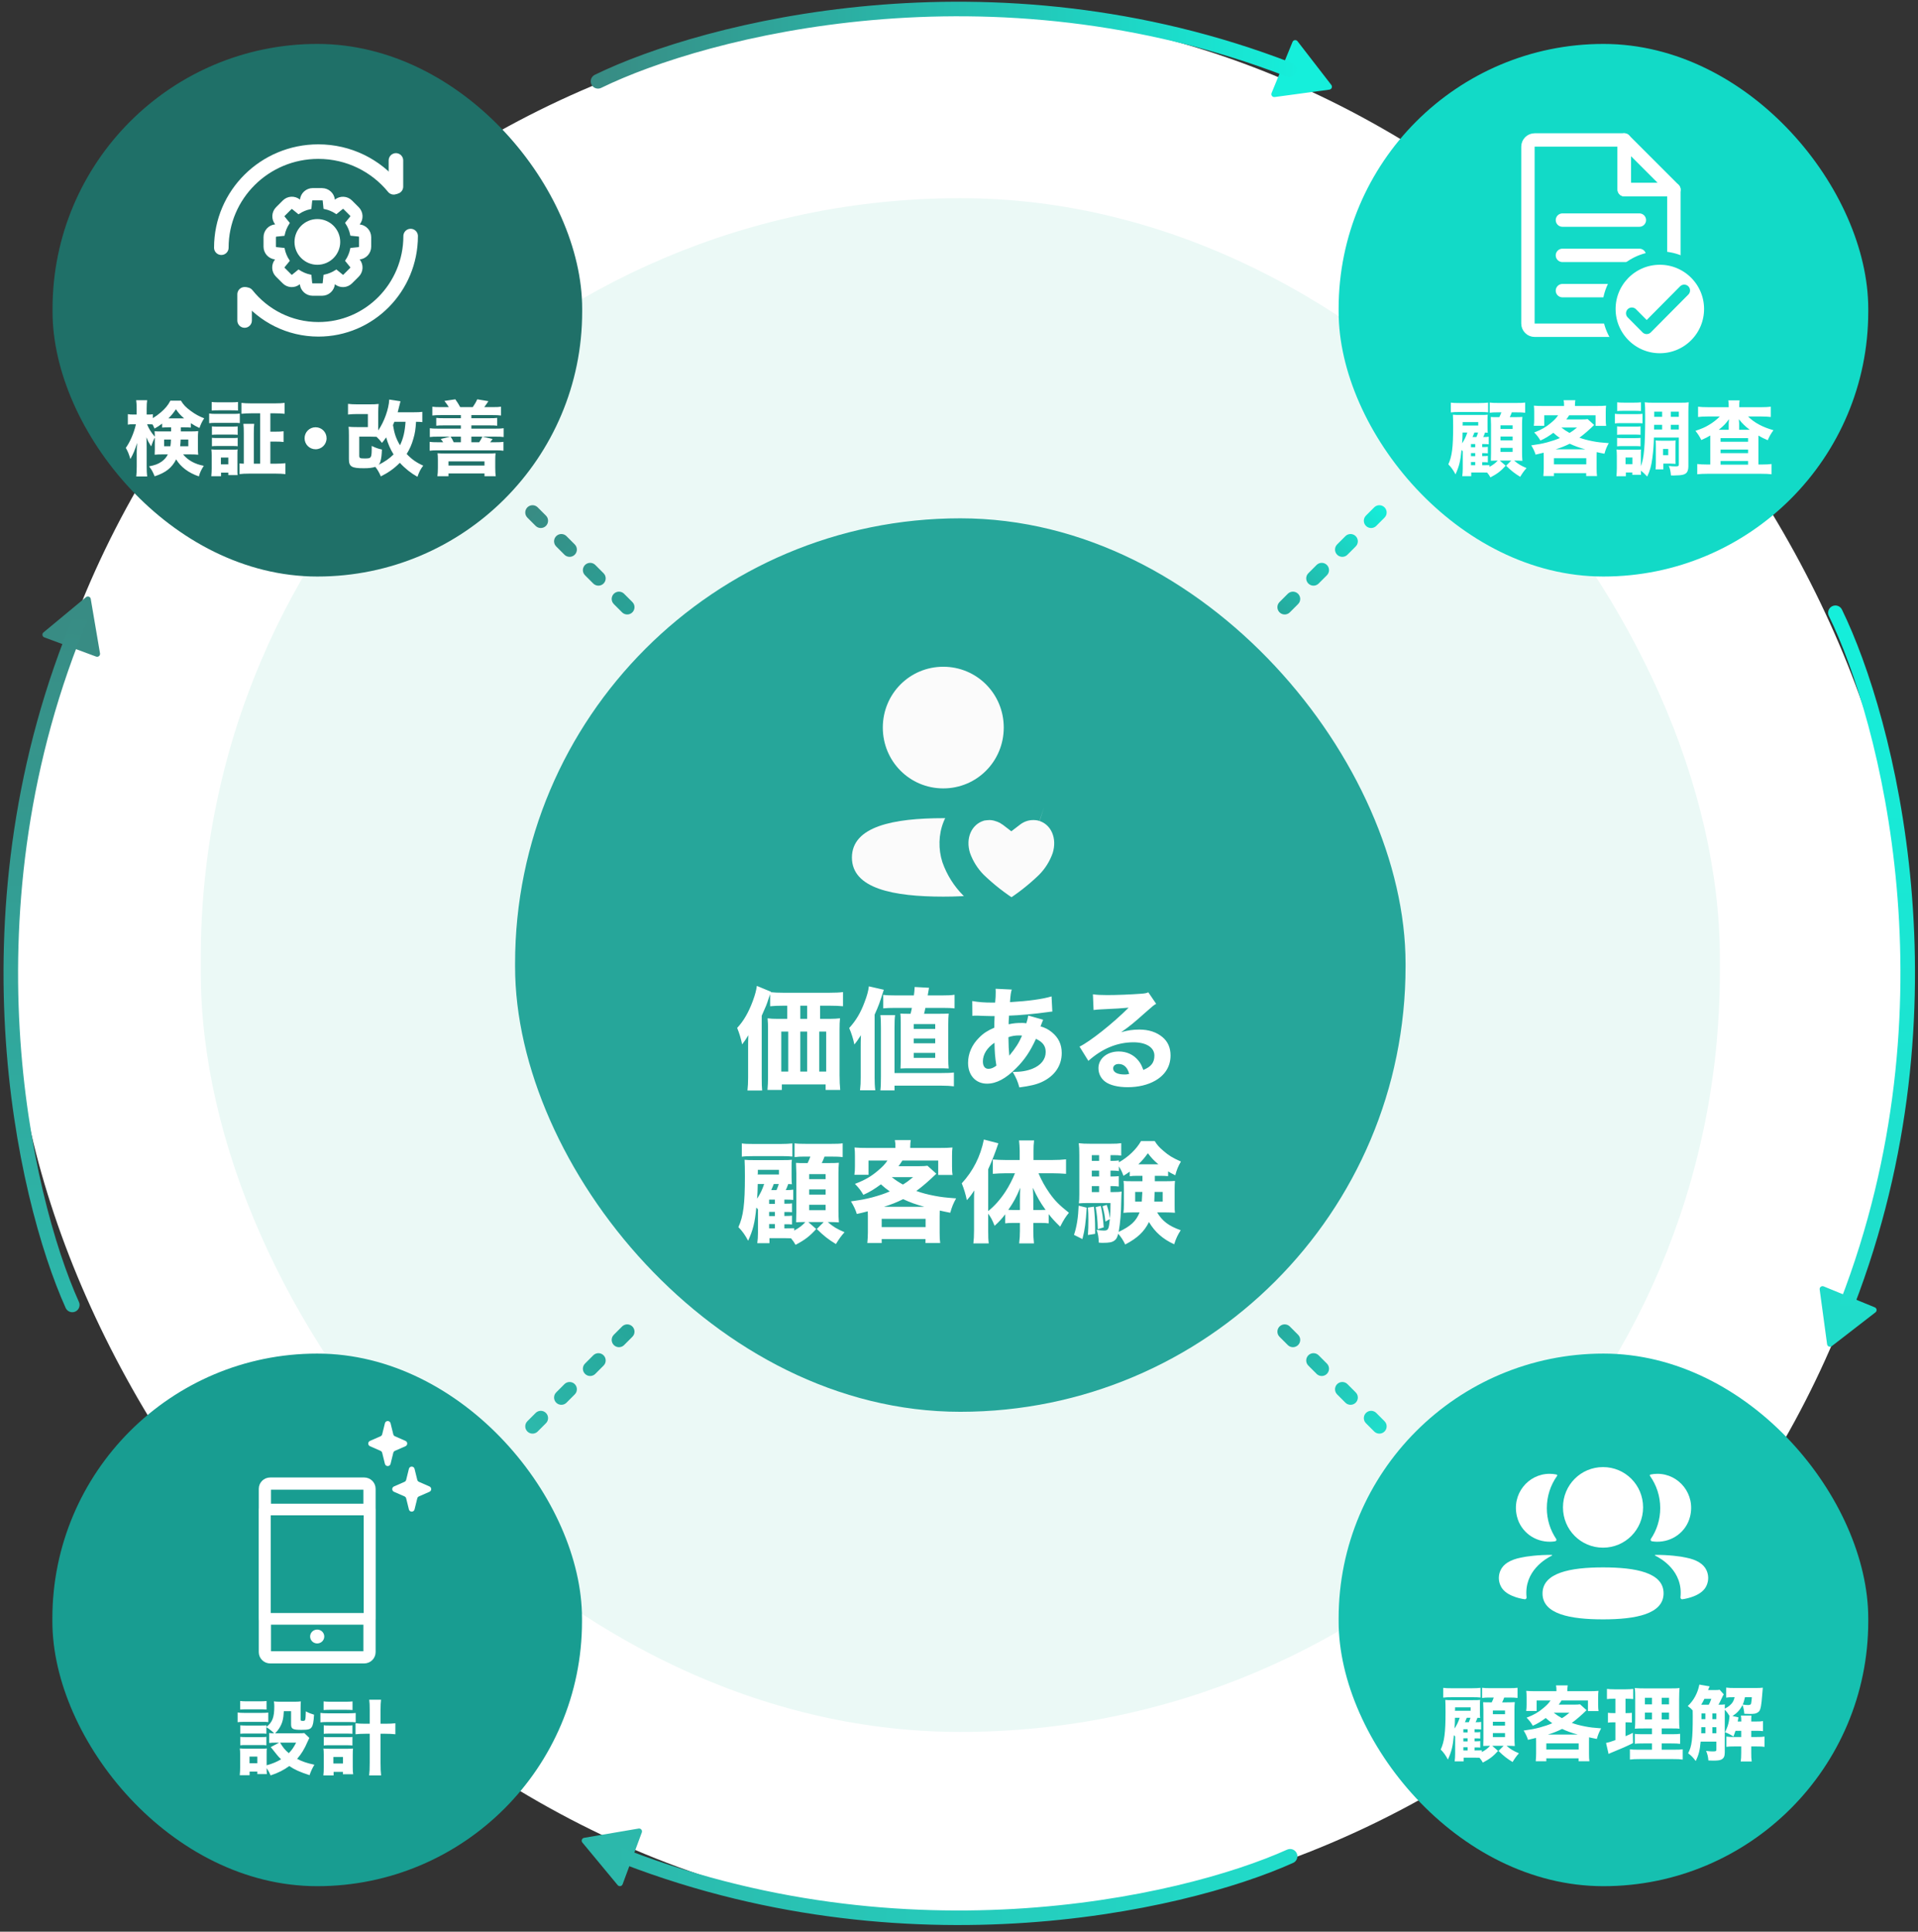
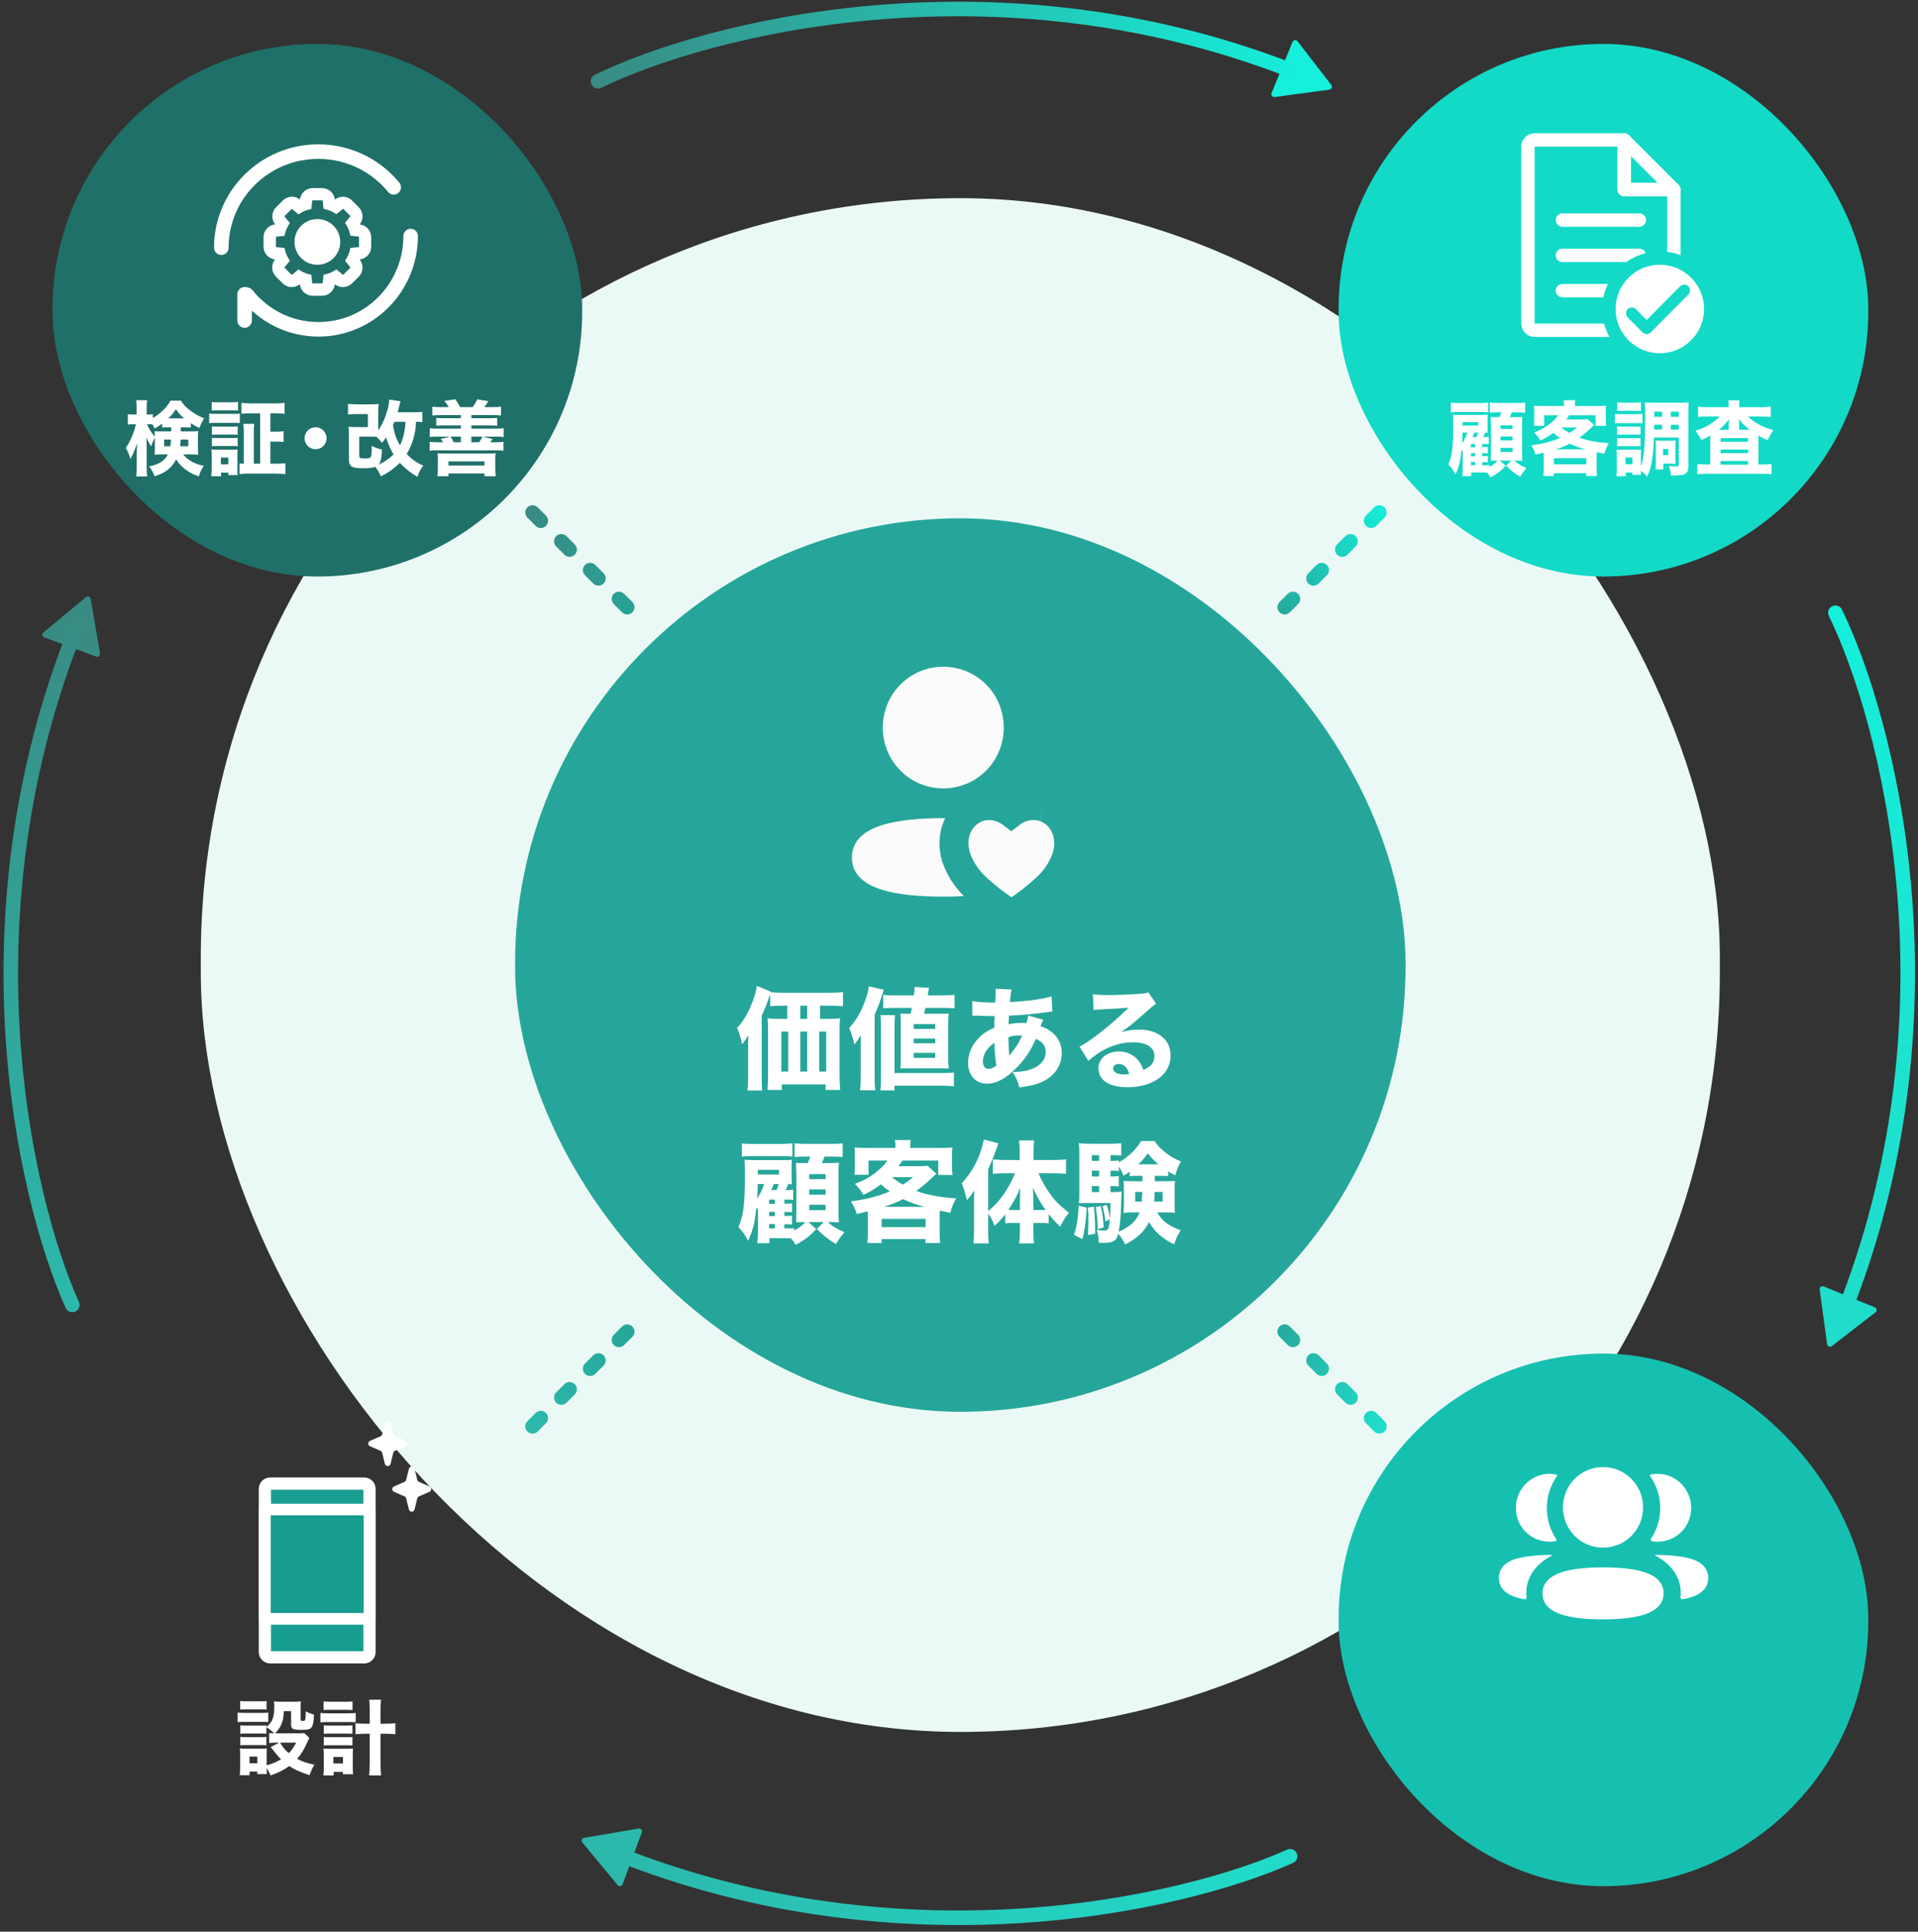
<svg xmlns="http://www.w3.org/2000/svg" width="426" height="429" viewBox="0 0 426 429" fill="none">
  <rect x="0" y="0" width="426" height="429" fill="#333333" stroke="none" />
-   <rect x="2.584" y="2.646" width="421.416" height="423.355" rx="210.708" fill="white" />
  <rect x="44.597" y="44.012" width="337.391" height="340.623" rx="168.696" fill="#EBF9F6" />
  <rect x="114.402" y="115.11" width="197.781" height="198.427" rx="98.891" fill="#26A69A" />
  <path d="M174.856 223.348V226.271H172.744C171.737 226.271 171.172 226.246 170.484 226.148C170.558 226.959 170.582 227.671 170.582 228.604V239.313C170.582 240.197 170.533 241.253 170.459 242.064H173.652V240.836H183.378V242.064H186.621C186.522 241.032 186.473 240.148 186.473 238.797V228.555C186.473 227.523 186.498 226.934 186.571 226.148C185.957 226.222 185.221 226.271 184.312 226.271H182.15V223.348H184.164C185.442 223.348 186.547 223.397 187.235 223.471V220.327C186.522 220.425 185.515 220.474 184.066 220.474H174.094C172.842 220.474 171.835 220.425 171.196 220.352L171.245 220.253L168.102 218.952C167.954 220.008 167.733 220.843 167.217 222.267C166.284 224.797 165.179 226.738 163.73 228.285C164.27 229.636 164.516 230.495 164.835 231.944C165.302 231.355 165.842 230.544 166.21 229.906C166.161 231.159 166.161 231.674 166.161 232.46V239.313C166.161 240.492 166.112 241.204 166.014 242.186H169.28C169.207 241.523 169.182 240.762 169.182 239.337V225.583C170.189 223.324 170.263 223.176 170.754 221.629C170.901 221.211 170.951 221.039 171.049 220.794V223.471C171.859 223.397 172.817 223.348 174.094 223.348H174.856ZM175.077 229.095V237.986H173.529V229.095H175.077ZM177.754 237.986V229.095H179.277V237.986H177.754ZM177.754 226.271V223.348H179.277V226.271H177.754ZM181.954 237.986V229.095H183.501V237.986H181.954ZM205.238 225.141C205.385 224.576 205.385 224.576 205.533 223.839H209.732C210.592 223.839 211.304 223.864 212.017 223.938V220.917C211.182 221.039 210.568 221.064 209.339 221.064H206.048C206.122 220.671 206.122 220.671 206.343 219.369L203.15 219.197C203.101 220.081 203.076 220.401 202.978 221.064H198.876C197.575 221.064 196.862 221.039 196.175 220.941V223.938C196.985 223.864 197.477 223.839 198.484 223.839H202.536C202.438 224.331 202.438 224.355 202.241 225.141H201.922C200.89 225.141 200.547 225.141 199.982 225.092C200.031 225.583 200.055 226.05 200.055 227.032V235.383C200.055 236.194 200.031 236.685 200.006 237.299C200.94 237.25 201.308 237.25 202.02 237.25H208.652C209.364 237.25 209.782 237.25 210.715 237.299C210.641 236.562 210.617 236.071 210.617 235.064V227.499C210.617 226.443 210.641 225.853 210.715 225.092C210.224 225.117 209.806 225.141 208.652 225.141H205.238ZM202.954 227.425H207.718V228.506H202.954V227.425ZM202.954 230.643H207.718V231.699H202.954V230.643ZM202.954 233.836H207.718V234.941H202.954V233.836ZM191.164 239.288C191.164 240.418 191.14 241.081 191.017 242.137H194.406C194.284 241.106 194.259 240.393 194.259 239.313V225.338C195.192 223.25 195.34 222.832 196.298 219.811L192.982 219.05C192.859 220.081 192.589 221.088 192.024 222.562C191.164 224.895 190.133 226.639 188.61 228.309C189.126 229.513 189.494 230.667 189.764 231.969C190.231 231.404 190.403 231.159 191.213 229.906C191.164 231.183 191.164 231.699 191.164 232.509V239.288ZM198.68 242.162V241.106H209.045C210.248 241.106 210.985 241.155 211.869 241.253V238.183C211.083 238.281 210.346 238.306 209.094 238.306H198.68V228.309C198.68 226.983 198.705 226.222 198.803 225.436H195.536C195.634 226.222 195.659 227.008 195.659 228.309V239.092C195.659 240.565 195.634 241.327 195.536 242.162H198.68ZM215.971 225.608C216.29 225.559 216.487 225.559 216.634 225.559C216.683 225.559 216.831 225.559 217.076 225.559C217.543 225.583 217.936 225.583 218.255 225.608C219.581 225.657 219.753 225.657 220.22 225.657C220.711 225.657 220.711 225.657 220.908 225.657C220.859 226.688 220.834 227.548 220.834 228.236C219.36 228.874 218.427 229.464 217.469 230.446C215.873 232.018 215.013 233.983 215.013 236.046C215.013 238.797 216.708 240.664 219.213 240.664C221.301 240.664 223.388 239.558 225.697 237.225C227.588 235.334 228.792 233.541 230.094 230.716C231.592 231.404 232.255 232.288 232.255 233.639C232.255 235.26 231.199 236.587 229.308 237.348C228.055 237.839 226.802 238.06 224.936 238.06C225.771 239.509 226.016 240.123 226.409 241.499C228.792 241.179 230.167 240.86 231.395 240.295C234.244 238.969 235.816 236.685 235.816 233.86C235.816 231.944 235.104 230.446 233.63 229.243C232.82 228.58 232.108 228.236 231.101 227.941C231.199 227.745 231.199 227.745 231.371 227.253C231.616 226.639 231.616 226.639 231.69 226.467L228.374 225.534C228.301 226.074 228.202 226.467 227.957 227.253C227.564 227.204 227.343 227.18 227.097 227.18C225.82 227.18 225.206 227.229 224.027 227.474C224.027 227.008 224.027 226.762 224.052 226.467C224.101 225.878 224.101 225.878 224.101 225.559C226.213 225.509 230.143 225.141 232.697 224.773C233.237 224.699 233.36 224.674 233.729 224.65L233.557 221.285C231.518 221.899 228.423 222.317 224.322 222.562C224.445 220.917 224.518 220.401 224.715 219.762L221.129 219.59C221.153 219.836 221.153 219.86 221.153 220.229C221.153 220.917 221.153 220.966 221.129 221.383C221.055 222.292 221.055 222.292 221.031 222.66C220.564 222.66 220.539 222.66 220.49 222.66C218.55 222.66 217.396 222.562 215.946 222.317L215.971 225.608ZM220.883 231.576C220.908 233.418 221.006 234.867 221.301 236.66C220.662 237.151 220.122 237.372 219.532 237.372C218.746 237.372 218.304 236.758 218.304 235.727C218.304 234.155 219.238 232.681 220.883 231.576ZM223.978 230.348C224.69 230.078 225.501 229.955 226.311 229.955C226.753 229.955 226.753 229.955 226.999 230.004C226.262 231.674 225.673 232.608 224.174 234.45C224.052 233.173 224.002 232.215 223.978 230.348ZM242.89 224.306C243.627 224.208 243.848 224.208 244.634 224.159C248.244 223.987 248.662 223.962 250.676 223.79C247.213 227.253 242.079 231.33 239.771 232.436L241.735 235.604C244.781 232.878 248.146 231.478 251.756 231.478C254.581 231.478 256.398 232.632 256.398 234.425C256.398 235.972 255.686 236.906 253.942 237.618C253.574 236.611 253.304 236.095 252.813 235.506C251.781 234.229 250.234 233.516 248.49 233.516C245.886 233.516 243.971 235.113 243.971 237.225C243.971 238.429 244.511 239.509 245.469 240.222C246.5 241.007 248.318 241.45 250.455 241.45C252.813 241.45 254.974 240.934 256.619 239.976C258.83 238.699 259.984 236.783 259.984 234.401C259.984 232.681 259.395 231.33 258.191 230.323C256.865 229.218 255.146 228.653 253.058 228.653C251.634 228.653 250.406 228.825 249.006 229.243C250.995 227.843 251.781 227.204 254.335 224.92C256.251 223.225 256.276 223.225 256.791 222.931L255.048 220.376C254.63 220.573 254.335 220.622 253.377 220.696C251.093 220.867 248.048 220.99 245.935 220.99C244.462 220.99 243.651 220.941 242.742 220.818L242.89 224.306ZM250.798 238.502C250.234 238.625 250.135 238.625 249.767 238.625C248.17 238.625 247.237 238.134 247.237 237.274C247.237 236.685 247.728 236.292 248.465 236.292C249.62 236.292 250.43 237.053 250.798 238.502ZM174.217 271.888H174.536C175.224 271.888 175.396 271.888 175.912 271.937V269.972C175.568 270.022 175.298 270.046 174.561 270.046H174.217V269.162H174.536C175.224 269.162 175.396 269.162 175.912 269.211V267.246C175.568 267.32 175.273 267.32 174.561 267.32H174.217V266.411H174.438C175.224 266.411 175.74 266.436 176.182 266.485V264.201C175.715 264.274 175.347 264.299 174.512 264.299C174.708 263.93 174.708 263.93 175.077 262.948C175.372 262.973 175.372 262.973 175.887 262.997C175.838 262.53 175.814 262.236 175.814 261.229V259.166C175.814 258.134 175.814 257.987 175.887 257.569C175.273 257.643 174.929 257.643 173.505 257.643H167.758C166.431 257.643 166.014 257.643 165.375 257.569C165.424 258.601 165.449 259.362 165.449 261.253C165.449 267.443 165.105 270.12 164 272.527C164.81 273.313 165.572 274.393 166.161 275.548C167.242 273.19 167.659 271.569 167.979 268.18C168.151 268.351 168.2 268.401 168.347 268.597V273.779C168.347 274.688 168.298 275.302 168.2 276.088H170.901V274.983H174.438C174.88 274.983 175.151 274.983 175.691 275.007C176.207 275.646 176.354 275.843 176.698 276.457C178.761 275.376 179.817 274.565 181.291 272.944L179.522 271.397H182.961L181.414 272.944C183.084 274.565 183.943 275.229 185.663 276.285C186.399 275.081 186.842 274.467 187.578 273.657C185.835 272.92 185.049 272.429 183.845 271.397H184.214C184.852 271.397 185.614 271.422 186.326 271.471C186.252 270.636 186.228 269.825 186.228 268.843V260.541C186.228 259.632 186.252 258.945 186.326 258.232C185.761 258.281 185.196 258.306 183.821 258.306H182.519C182.764 257.79 182.912 257.471 183.133 256.857H184.385C185.712 256.857 186.473 256.881 187.161 256.98V253.91C186.547 254.008 185.835 254.032 184.385 254.032H179.179C177.779 254.032 177.14 254.008 176.477 253.91V256.98C177.214 256.881 177.754 256.857 178.736 256.857H179.989C179.793 257.373 179.67 257.717 179.375 258.306H178.859C177.68 258.306 177.459 258.306 176.796 258.257C176.821 258.527 176.845 259.313 176.87 260.566V269.211C176.87 269.948 176.845 270.709 176.821 271.446C177.41 271.422 177.852 271.397 178.663 271.397H178.884C178.221 272.134 177.558 272.65 176.403 273.288V272.772C175.568 272.797 175.224 272.797 174.536 272.797H174.217V271.888ZM170.828 267.369V266.411H172.105V267.369H170.828ZM170.828 269.137H172.105V270.071H170.828V269.137ZM170.828 271.839H172.105V272.797H170.828V271.839ZM171.294 264.299C171.565 263.685 171.761 263.243 171.859 262.948H172.965C172.842 263.366 172.768 263.587 172.473 264.299H171.294ZM169.723 262.948C169.305 264.225 168.863 265.109 168.151 266.215C168.249 265.011 168.273 264.495 168.298 262.948H169.723ZM168.323 259.804H173.014V260.836H168.273C168.323 260.713 168.323 260.615 168.323 260.197V259.804ZM179.719 260.762H183.378V261.867H179.719V260.762ZM179.719 264.152H183.378V265.306H179.719V264.152ZM179.719 267.565H183.378V268.769H179.719V267.565ZM164.761 256.881C165.498 256.783 166.186 256.759 167.463 256.759H173.775C174.708 256.759 175.298 256.783 175.986 256.857V253.934C175.249 254.008 174.512 254.057 173.284 254.057H167.463C166.063 254.057 165.424 254.032 164.761 253.934V256.881ZM192.761 273.681C192.761 274.467 192.712 275.229 192.638 276.064H195.831V275.179H205.557V276.064H208.824C208.725 275.376 208.701 274.86 208.701 273.73V270.144C208.701 269.604 208.701 269.358 208.725 268.843C209.536 269.039 209.88 269.088 211.059 269.334C211.427 268.008 211.722 267.295 212.36 266.141C210.027 265.969 208.971 265.846 207.596 265.576C206.024 265.281 204.722 264.937 203.519 264.495C204.845 263.537 206.343 262.236 207.964 260.664L205.999 258.895C205.557 258.969 204.992 258.994 204.133 258.994H199.564C199.834 258.65 200.105 258.232 200.424 257.741H208.382V260.934H211.575C211.476 260.369 211.452 259.829 211.452 259.043V256.71C211.452 255.85 211.476 255.359 211.55 254.843C210.69 254.917 209.978 254.941 208.603 254.941H202.168V254.696C202.168 254.131 202.217 253.541 202.29 253.197H198.754C198.876 253.836 198.876 254.081 198.876 254.72V254.941H192.687C191.385 254.941 190.624 254.917 189.789 254.843C189.863 255.408 189.887 255.948 189.887 256.71V258.994C189.887 259.755 189.863 260.295 189.764 260.909H192.908V257.741H197.108C196.543 258.576 195.978 259.166 194.947 260.025C193.448 261.302 192.073 262.088 189.887 262.923C190.796 263.857 191.189 264.373 191.754 265.355C193.154 264.741 194.259 264.053 195.659 263.022C196.396 263.685 196.813 264.029 197.624 264.594C196.396 265.134 195.315 265.478 193.719 265.92C192.073 266.337 191.434 266.46 189.003 266.804C189.666 267.909 190.01 268.646 190.305 269.604C191.312 269.383 191.606 269.309 192.736 269.015C192.761 269.408 192.761 269.653 192.761 270.12V273.681ZM202.806 261.425C201.799 262.26 201.382 262.555 200.547 263.071C199.564 262.53 198.975 262.138 198.066 261.425H202.806ZM196.322 268.008C197.992 267.492 199.098 267.05 200.596 266.313C202.119 267.025 203.396 267.492 205.311 268.008H196.322ZM195.831 270.685H205.582V272.527H195.831V270.685ZM219.483 269.53C220.122 270.439 220.367 270.881 220.908 272.232C221.915 271.323 222.553 270.611 223.266 269.678V271.692C223.781 271.618 224.297 271.594 224.911 271.594H226.532V273.362C226.532 274.295 226.483 275.179 226.36 276.137H229.651C229.553 275.253 229.504 274.344 229.504 273.386V271.594H231.199C231.911 271.594 232.378 271.618 232.918 271.692V269.629C233.655 270.587 234.171 271.151 235.472 272.429C236.209 270.979 236.651 270.267 237.413 269.334C235.276 267.639 234.293 266.657 233.115 264.987C232.132 263.587 231.346 262.187 230.658 260.566H233.901C234.809 260.566 235.816 260.615 236.774 260.688V257.471C235.915 257.569 234.932 257.618 233.802 257.618H229.553V255.58C229.553 254.745 229.578 254.057 229.676 253.271H226.336C226.409 253.983 226.483 254.794 226.483 255.58V257.618H223.266C222.283 257.618 221.301 257.569 220.515 257.495V260.688C221.448 260.615 222.406 260.566 223.167 260.566H225.427C224.96 261.769 224.101 263.464 223.315 264.643C222.136 266.436 220.908 267.811 219.483 268.965V259.681C220.318 257.839 221.031 256.046 221.743 253.91L218.525 253.074C217.764 256.832 216.143 260.05 213.613 262.801C214.08 263.955 214.473 265.208 214.743 266.534C215.431 265.797 215.774 265.33 216.388 264.373C216.339 265.355 216.339 265.674 216.339 267.025V273.288C216.339 274.565 216.29 275.253 216.192 276.137H219.606C219.508 275.351 219.483 274.615 219.483 273.313V269.53ZM229.504 268.72V266.657C229.504 265.699 229.48 264.987 229.406 263.783C230.364 265.846 230.978 266.951 232.23 268.695C231.862 268.72 231.641 268.72 231.15 268.72H229.504ZM226.532 268.72H225.009C224.543 268.72 224.346 268.72 223.953 268.695C225.206 266.853 225.673 265.994 226.606 263.783C226.557 264.397 226.532 265.502 226.532 266.78V268.72ZM256.497 261.131H257.798C258.412 261.131 258.879 261.155 259.444 261.204V260.148C259.96 260.467 260.23 260.615 261.04 261.008C261.335 259.853 261.654 259.043 262.293 257.962C260.451 257.152 259.567 256.611 258.388 255.58C257.479 254.818 256.988 254.253 256.472 253.418H253.427C252.42 255.211 250.602 256.955 248.514 258.134V257.717C247.999 257.79 247.606 257.815 247.041 257.815H246.648V256.538H247.237C248.023 256.538 248.49 256.562 249.03 256.636V253.885C248.269 253.983 247.851 254.008 246.648 254.008H242.202C240.999 254.008 240.434 253.983 239.599 253.885C239.697 254.646 239.721 255.236 239.721 256.513V265.208C239.721 266.043 239.697 266.706 239.623 267.246C240.139 267.197 240.778 267.173 241.613 267.173H246.648C246.648 268.769 246.623 269.432 246.525 270.611C246.328 269.285 246.255 268.965 245.813 267.59L244.879 267.885C245.199 268.99 245.371 269.874 245.518 271.299L246.5 270.734C246.279 273.067 246.156 273.288 245.149 273.288C244.658 273.288 244.216 273.239 243.578 273.116C243.897 274.074 244.02 274.786 244.044 275.965C244.486 276.014 244.683 276.014 244.953 276.014C246.378 276.014 247.016 275.892 247.532 275.499C247.949 275.204 248.121 274.86 248.367 274C249.055 274.811 249.472 275.45 249.914 276.383C252.641 274.958 254.114 273.558 255.195 271.397C256.497 273.608 258.29 275.204 260.795 276.334C261.188 275.057 261.581 274.246 262.244 273.215C259.591 272.281 258.142 271.176 257.012 269.26H259.051C259.739 269.26 260.254 269.285 260.967 269.334C260.893 268.843 260.893 268.548 260.893 267.516V264.053C260.893 263.39 260.918 262.801 260.967 262.26C260.451 262.309 260.083 262.334 259.002 262.334H256.497V261.131ZM253.746 261.131V262.334H251.511C250.455 262.334 250.086 262.334 249.546 262.26C249.62 262.899 249.62 263.169 249.62 264.053V267.516C249.62 268.351 249.595 268.744 249.521 269.358C250.209 269.285 250.676 269.26 251.486 269.26H253.107C252.346 271.201 251.118 272.33 248.465 273.583C248.809 271.618 249.006 269.383 249.03 266.853C249.055 265.723 249.079 265.085 249.128 264.618C248.637 264.716 248.244 264.741 247.286 264.741H246.648V263.415H246.992C247.507 263.415 247.999 263.439 248.49 263.513V261.204C247.999 261.253 247.679 261.278 246.992 261.278H246.648V259.976H247.041C247.606 259.976 248.048 260.001 248.514 260.074V259.043C249.006 259.853 249.251 260.32 249.521 261.131C250.209 260.713 250.455 260.541 250.921 260.197V261.229C251.388 261.155 251.83 261.131 252.444 261.131H253.746ZM253.721 264.716C253.672 265.674 253.648 266.166 253.598 266.853H252.125V264.716H253.721ZM258.24 264.716V266.853H256.374C256.423 265.92 256.423 265.674 256.448 264.716H258.24ZM244.118 263.415V264.741H242.497V263.415H244.118ZM244.118 261.278H242.497V259.976H244.118V261.278ZM244.118 257.815H242.497V256.538H244.118V257.815ZM252.837 258.576C253.795 257.643 254.163 257.201 254.949 256.12C255.809 257.25 256.276 257.717 257.283 258.576H252.837ZM239.574 267.762C239.476 270.365 239.157 272.404 238.543 274.246L240.409 275.179C240.95 273.141 241.171 271.397 241.367 268.204L239.574 267.762ZM241.637 268.18C241.711 269.285 241.735 269.702 241.735 270.906C241.735 272.33 241.711 272.92 241.637 274.271L243.234 274.025C243.234 273.485 243.234 273.092 243.234 272.797C243.234 271.176 243.16 269.85 242.964 267.983L241.637 268.18ZM243.357 268.081C243.651 269.751 243.774 270.857 243.823 272.993L245.149 272.576C245.002 270.537 244.83 269.309 244.486 267.811L243.357 268.081Z" fill="white" />
  <rect x="11.671" y="9.756" width="117.634" height="118.281" rx="58.817" fill="#1F7068" />
  <rect x="297.317" y="9.756" width="117.634" height="118.281" rx="58.817" fill="#12DAC7" />
-   <rect x="11.633" y="300.61" width="117.634" height="118.281" rx="58.817" fill="#189D91" />
  <rect x="297.317" y="300.61" width="117.634" height="118.281" rx="58.817" fill="#16C0B0" />
  <path d="M40.159 94.905H40.991C41.715 94.905 42.023 94.923 42.385 94.96V93.982C43.254 94.525 43.543 94.706 44.303 95.05C44.575 94.254 44.864 93.638 45.353 92.897C44.285 92.498 43.38 92.01 42.403 91.286C41.299 90.49 40.684 89.838 40.195 88.987H37.842C37.318 90.001 36.72 90.707 35.725 91.575C35.182 92.046 34.531 92.516 33.952 92.86V91.992C33.662 92.046 33.445 92.064 33.047 92.064H32.576V90.761C32.576 89.91 32.612 89.386 32.685 88.879H30.241C30.314 89.386 30.35 89.892 30.35 90.779V92.064H29.59C29.011 92.064 28.739 92.046 28.395 91.974V94.308C28.703 94.236 29.047 94.218 29.59 94.218H30.187C29.807 96.009 28.884 98.181 27.943 99.466C28.432 100.335 28.613 100.787 28.956 101.945C29.644 100.697 29.88 100.136 30.459 98.362C30.404 99.032 30.368 99.936 30.368 100.443V103.538C30.368 104.479 30.332 105.185 30.26 105.818H32.685C32.612 105.203 32.576 104.479 32.576 103.538V99.249C32.576 98.308 32.558 97.62 32.504 97.113C32.866 97.982 33.029 98.272 33.571 99.14C33.789 98.453 34.114 97.656 34.386 97.168V99.81C34.386 100.226 34.368 100.516 34.35 100.986C34.856 100.932 35.291 100.914 35.996 100.914H37.281C36.938 101.601 36.539 102.054 35.888 102.524C35.128 103.049 34.458 103.303 33.101 103.574C33.716 104.352 33.879 104.66 34.35 105.782C36.829 104.968 38.168 103.9 39.127 102.018C40.105 103.683 41.896 105.04 44.177 105.8C44.394 104.95 44.719 104.28 45.263 103.447C43.308 103.085 41.752 102.235 40.666 100.914H42.349C43.073 100.914 43.507 100.932 44.032 100.986C43.977 100.498 43.959 100.172 43.959 99.593V97.204C43.959 96.715 43.977 96.335 44.032 95.738C43.579 95.792 43.181 95.81 42.457 95.81H40.159V94.905ZM38.005 94.905V95.81H35.87C34.947 95.81 34.766 95.81 34.331 95.774C34.368 96.172 34.386 96.516 34.386 96.987C33.481 95.901 33.065 95.231 32.666 94.218H33.083C33.372 94.218 33.662 94.236 33.897 94.272C34.06 94.58 34.132 94.743 34.313 95.177C34.965 94.833 35.309 94.598 36.015 94.073V94.96C36.413 94.923 36.702 94.905 37.39 94.905H38.005ZM37.969 97.62C37.951 98.29 37.915 98.597 37.842 99.104H36.449V97.62H37.969ZM41.824 97.62V99.104H40.014C40.069 98.561 40.105 98.253 40.123 97.62H41.824ZM37.408 92.915C38.114 92.209 38.512 91.72 39.073 90.888C39.652 91.738 40.05 92.191 40.901 92.915H37.408ZM57.786 102.977H56.374V96.227C56.374 95.195 56.392 94.688 56.465 94.127H54.058C54.13 94.779 54.148 95.249 54.148 96.227V102.977C53.696 102.959 53.515 102.959 53.207 102.904V105.293C53.786 105.221 54.384 105.185 55.307 105.185H61.243C62.111 105.185 62.745 105.221 63.396 105.293V102.868C62.745 102.941 62.075 102.977 61.297 102.977H60.048V98.072H61.206C62.039 98.072 62.437 98.091 62.98 98.163V95.774C62.419 95.846 62.093 95.865 61.206 95.865H60.048V91.793H61.062C61.93 91.793 62.618 91.829 63.215 91.901V89.476C62.636 89.549 61.967 89.585 61.044 89.585H55.795C54.854 89.585 54.203 89.549 53.624 89.476V91.901C54.221 91.829 54.89 91.793 55.795 91.793H57.786V102.977ZM47.018 91.177C47.47 91.141 47.868 91.123 48.592 91.123H51.289C52.031 91.123 52.411 91.141 52.864 91.177V89.277C52.375 89.331 52.067 89.349 51.289 89.349H48.592C47.814 89.349 47.507 89.331 47.018 89.277V91.177ZM46.457 93.982C46.873 93.928 47.289 93.91 47.923 93.91H51.868C52.682 93.91 52.882 93.91 53.262 93.964V91.847C52.845 91.901 52.538 91.919 51.796 91.919H47.923C47.235 91.919 46.891 91.901 46.457 91.829V93.982ZM47.072 96.57C47.416 96.534 47.651 96.516 48.212 96.516H51.687C52.212 96.516 52.447 96.534 52.791 96.57V94.688C52.483 94.724 52.266 94.743 51.687 94.743H48.212C47.651 94.743 47.38 94.724 47.072 94.688V96.57ZM47.072 99.104C47.416 99.068 47.651 99.05 48.194 99.05H51.651C52.23 99.05 52.429 99.05 52.791 99.104V97.222C52.483 97.276 52.284 97.276 51.687 97.276H48.212C47.633 97.276 47.434 97.276 47.072 97.222V99.104ZM49.099 105.764V104.968H50.71V105.511H52.773C52.737 105.167 52.737 104.913 52.737 104.153V101.077C52.737 100.407 52.737 100.154 52.773 99.81C52.483 99.864 52.284 99.864 51.615 99.864H48.303C47.76 99.864 47.326 99.846 46.946 99.81C47 100.298 47.018 100.624 47.018 101.203V104.008C47.018 104.624 46.982 105.221 46.927 105.764H49.099ZM49.063 101.62H50.71V103.122H49.063V101.62ZM70.092 94.887C68.735 94.887 67.649 95.973 67.649 97.33C67.649 98.688 68.735 99.774 70.092 99.774C71.45 99.774 72.536 98.688 72.536 97.33C72.536 95.973 71.45 94.887 70.092 94.887ZM93.8 91.467C93.275 91.539 92.769 91.557 91.972 91.557H88.335C88.443 91.123 88.534 90.779 88.66 90.254C88.878 89.349 88.878 89.349 88.95 89.114L86.453 88.734C86.362 90.779 85.349 93.638 84.009 95.593C84.009 95.34 84.009 95.303 84.009 95.104V91.594C84.009 90.924 84.028 90.399 84.1 89.711C83.503 89.784 82.96 89.802 82.127 89.802H79.358C78.49 89.802 77.91 89.766 77.295 89.693V92.064C77.874 91.992 78.526 91.955 79.358 91.955H81.711V94.851H79.286C78.417 94.851 78.001 94.833 77.422 94.779C77.476 95.34 77.494 95.683 77.494 96.679V101.945C77.494 103.628 78.073 103.99 80.788 103.99C81.946 103.99 82.688 103.9 83.358 103.683C83.847 104.298 84.19 104.877 84.589 105.8C86.29 104.95 87.575 104.027 88.805 102.778C89.945 104.027 91.285 105.094 92.714 105.891C93.131 104.732 93.366 104.262 93.999 103.411C92.443 102.705 91.448 102 90.326 100.823C90.995 99.737 91.466 98.688 91.809 97.439C92.171 96.227 92.298 95.376 92.407 93.675C93.058 93.675 93.312 93.693 93.8 93.747V91.467ZM90.072 93.675C89.927 95.865 89.565 97.385 88.841 98.887C87.973 97.421 87.593 96.317 87.285 94.399C87.448 94.019 87.466 93.964 87.593 93.675H90.072ZM79.793 96.969H82.163C82.815 96.969 83.231 96.987 83.629 97.005C84.064 97.403 84.426 97.819 84.842 98.362C85.276 97.837 85.421 97.638 85.765 97.131C86.163 98.525 86.688 99.755 87.412 100.914C86.543 101.801 85.421 102.579 84.082 103.23C84.317 102.977 84.389 102.832 84.516 102.398C84.697 101.764 84.788 101.004 84.824 99.828C83.991 99.665 83.376 99.43 82.562 99.032C82.562 101.801 82.543 101.819 80.951 101.819C79.938 101.819 79.793 101.746 79.793 101.149V96.969ZM97.872 90.417C96.967 90.417 96.551 90.399 96.026 90.327V92.281C96.587 92.209 97.076 92.191 97.872 92.191H102.36V92.878H98.65C97.673 92.878 97.311 92.86 96.895 92.806V94.543C97.365 94.489 97.709 94.471 98.65 94.471H102.36V95.195H97.329C96.334 95.195 95.972 95.177 95.465 95.104V97.059C96.008 96.987 96.37 96.969 97.329 96.969H99.99L97.89 97.493C98.216 97.891 98.27 97.982 98.433 98.217H97.293C96.316 98.217 95.918 98.199 95.429 98.127V100.099C95.99 100.027 96.424 100.009 97.293 100.009H109.961C110.848 100.009 111.246 100.027 111.825 100.099V98.127C111.319 98.199 110.939 98.217 109.961 98.217H108.876C109.201 97.783 109.219 97.783 109.4 97.493L107.174 96.969H109.998C110.993 96.969 111.337 96.987 111.862 97.059V95.104C111.355 95.177 110.993 95.195 109.998 95.195H104.695V94.471H108.676C109.618 94.471 109.961 94.489 110.432 94.543V92.806C109.998 92.86 109.654 92.878 108.676 92.878H104.695V92.191H109.437C110.269 92.191 110.721 92.209 111.283 92.281V90.327C110.758 90.399 110.341 90.417 109.437 90.417H107.554C107.989 89.838 108.206 89.512 108.477 89.096L105.998 88.68C105.745 89.259 105.437 89.784 105.003 90.417H102.216C101.872 89.784 101.618 89.368 101.13 88.68L98.705 89.042C99.248 89.729 99.356 89.892 99.682 90.417H97.872ZM102.36 96.969V98.217H100.768C100.533 97.674 100.406 97.457 100.08 96.969H102.36ZM104.695 98.217V96.969H107.138C106.867 97.529 106.794 97.674 106.432 98.217H104.695ZM99.61 105.764V105.149H107.609V105.764H110.106C110.034 105.203 109.998 104.696 109.998 103.9V102.126C109.998 101.493 110.016 101.131 110.07 100.66C109.636 100.697 109.256 100.715 108.477 100.715H98.777C98.089 100.715 97.637 100.697 97.184 100.66C97.239 101.113 97.257 101.547 97.257 102.199V103.882C97.257 104.678 97.221 105.203 97.148 105.764H99.61ZM99.61 102.47H107.609V103.393H99.61V102.47Z" fill="white" />
  <path d="M329.211 102.651H329.446C329.953 102.651 330.079 102.651 330.459 102.687V101.24C330.206 101.276 330.007 101.294 329.464 101.294H329.211V100.642H329.446C329.953 100.642 330.079 100.642 330.459 100.678V99.231C330.206 99.285 329.989 99.285 329.464 99.285H329.211V98.615H329.374C329.953 98.615 330.333 98.633 330.659 98.67V96.987C330.315 97.041 330.043 97.059 329.428 97.059C329.573 96.787 329.573 96.787 329.844 96.064C330.061 96.082 330.061 96.082 330.441 96.1C330.405 95.756 330.387 95.539 330.387 94.797V93.277C330.387 92.516 330.387 92.408 330.441 92.1C329.989 92.154 329.736 92.154 328.686 92.154H324.451C323.474 92.154 323.166 92.154 322.696 92.1C322.732 92.86 322.75 93.421 322.75 94.815C322.75 99.376 322.497 101.348 321.682 103.122C322.279 103.701 322.84 104.497 323.275 105.348C324.071 103.61 324.379 102.416 324.614 99.918C324.741 100.045 324.777 100.081 324.885 100.226V104.045C324.885 104.714 324.849 105.167 324.777 105.746H326.768V104.931H329.374C329.699 104.931 329.898 104.931 330.297 104.95C330.677 105.42 330.785 105.565 331.039 106.017C332.559 105.221 333.337 104.624 334.423 103.429L333.12 102.289H335.653L334.513 103.429C335.744 104.624 336.377 105.112 337.644 105.891C338.187 105.004 338.513 104.551 339.056 103.954C337.771 103.411 337.192 103.049 336.305 102.289H336.576C337.047 102.289 337.608 102.307 338.133 102.343C338.079 101.728 338.06 101.131 338.06 100.407V94.29C338.06 93.62 338.079 93.114 338.133 92.589C337.717 92.625 337.3 92.643 336.287 92.643H335.328C335.509 92.263 335.617 92.028 335.78 91.575H336.703C337.68 91.575 338.241 91.594 338.748 91.666V89.404C338.296 89.476 337.771 89.494 336.703 89.494H332.866C331.835 89.494 331.364 89.476 330.876 89.404V91.666C331.419 91.594 331.817 91.575 332.541 91.575H333.464C333.319 91.955 333.228 92.209 333.011 92.643H332.631C331.762 92.643 331.6 92.643 331.111 92.607C331.129 92.806 331.147 93.385 331.165 94.308V100.678C331.165 101.221 331.147 101.782 331.129 102.325C331.563 102.307 331.889 102.289 332.486 102.289H332.649C332.161 102.832 331.672 103.212 330.821 103.683V103.303C330.206 103.321 329.953 103.321 329.446 103.321H329.211V102.651ZM326.713 99.321V98.615H327.654V99.321H326.713ZM326.713 100.624H327.654V101.312H326.713V100.624ZM326.713 102.615H327.654V103.321H326.713V102.615ZM327.057 97.059C327.256 96.606 327.401 96.281 327.473 96.064H328.288C328.197 96.371 328.143 96.534 327.926 97.059H327.057ZM325.899 96.064C325.591 97.005 325.265 97.656 324.741 98.471C324.813 97.584 324.831 97.204 324.849 96.064H325.899ZM324.867 93.747H328.324V94.507H324.831C324.867 94.417 324.867 94.344 324.867 94.037V93.747ZM333.265 94.453H335.961V95.267H333.265V94.453ZM333.265 96.95H335.961V97.801H333.265V96.95ZM333.265 99.466H335.961V100.353H333.265V99.466ZM322.243 91.594C322.786 91.521 323.293 91.503 324.234 91.503H328.885C329.573 91.503 330.007 91.521 330.514 91.575V89.422C329.971 89.476 329.428 89.512 328.523 89.512H324.234C323.202 89.512 322.732 89.494 322.243 89.422V91.594ZM342.874 103.972C342.874 104.551 342.838 105.112 342.784 105.728H345.137V105.076H352.303V105.728H354.71C354.638 105.221 354.62 104.841 354.62 104.008V101.366C354.62 100.968 354.62 100.787 354.638 100.407C355.235 100.552 355.488 100.588 356.357 100.769C356.629 99.792 356.846 99.267 357.316 98.416C355.597 98.29 354.819 98.199 353.805 98C352.647 97.783 351.688 97.529 350.801 97.204C351.778 96.498 352.882 95.539 354.077 94.38L352.629 93.078C352.303 93.132 351.887 93.15 351.254 93.15H347.887C348.087 92.897 348.286 92.589 348.521 92.227H354.384V94.58H356.737C356.665 94.163 356.647 93.765 356.647 93.186V91.467C356.647 90.833 356.665 90.471 356.719 90.091C356.086 90.146 355.561 90.164 354.547 90.164H349.806V89.983C349.806 89.567 349.842 89.132 349.896 88.879H347.29C347.381 89.349 347.381 89.53 347.381 90.001V90.164H342.82C341.861 90.164 341.3 90.146 340.685 90.091C340.739 90.508 340.757 90.906 340.757 91.467V93.15C340.757 93.711 340.739 94.109 340.667 94.561H342.983V92.227H346.078C345.661 92.842 345.245 93.277 344.485 93.91C343.381 94.851 342.368 95.43 340.757 96.046C341.427 96.733 341.716 97.113 342.132 97.837C343.164 97.385 343.978 96.878 345.01 96.118C345.553 96.606 345.861 96.86 346.458 97.276C345.553 97.674 344.757 97.928 343.58 98.253C342.368 98.561 341.897 98.652 340.105 98.905C340.594 99.719 340.847 100.262 341.065 100.968C341.807 100.805 342.024 100.751 342.856 100.534C342.874 100.823 342.874 101.004 342.874 101.348V103.972ZM350.276 94.942C349.534 95.557 349.227 95.774 348.611 96.154C347.887 95.756 347.453 95.466 346.783 94.942H350.276ZM345.499 99.792C346.729 99.412 347.544 99.086 348.648 98.543C349.77 99.068 350.711 99.412 352.122 99.792H345.499ZM345.137 101.764H352.321V103.122H345.137V101.764ZM372.88 97.168V103.158C372.88 103.52 372.754 103.574 372.102 103.574C371.668 103.574 371.143 103.538 370.654 103.484C370.926 104.099 371.034 104.551 371.125 105.583C371.378 105.601 371.595 105.601 371.722 105.601C372.012 105.601 372.663 105.565 373.025 105.547C373.731 105.474 374.02 105.402 374.364 105.185C374.78 104.913 374.998 104.37 374.998 103.61V91.539C374.998 90.544 375.016 90.037 375.088 89.349C374.581 89.422 374.147 89.44 373.116 89.44H367.306C366.329 89.44 365.931 89.422 365.297 89.349C365.388 90.146 365.406 90.707 365.406 92.679C365.406 98.869 365.153 101.782 364.447 103.538V101.095C364.447 100.371 364.447 100.154 364.483 99.828C364.266 99.864 364.266 99.864 363.415 99.882H360.284C359.56 99.882 359.379 99.882 359.036 99.828C359.09 100.317 359.108 100.642 359.108 101.203V104.008C359.108 104.588 359.072 105.203 359.017 105.764H361.117V104.931H362.547V105.438H364.483C364.465 105.112 364.447 104.913 364.447 104.515C364.917 104.877 365.225 105.167 365.858 105.836C366.474 104.533 366.763 103.484 366.999 101.728C367.198 100.244 367.324 98.688 367.342 97.168H372.88ZM369.17 95.394H367.379L367.397 94.344H369.17V95.394ZM371.089 95.394V94.344H372.88V95.394H371.089ZM371.089 91.431H372.88V92.571H371.089V91.431ZM369.17 91.431V92.571H367.415V91.431H369.17ZM361.044 101.601H362.565V103.085H361.044V101.601ZM359.18 91.286C359.651 91.25 360.031 91.231 360.719 91.231H362.927C363.632 91.231 363.994 91.25 364.465 91.286V89.349C364.012 89.404 363.687 89.422 362.927 89.422H360.719C359.959 89.422 359.633 89.404 359.18 89.349V91.286ZM358.674 94.037C359.108 93.982 359.506 93.964 360.14 93.964H363.415C364.211 93.964 364.447 93.982 364.809 94.019V91.901C364.356 91.955 364.103 91.974 363.343 91.974H360.14C359.434 91.974 359.09 91.955 358.674 91.901V94.037ZM359.162 96.57C359.488 96.516 359.687 96.516 360.266 96.516H363.307C363.85 96.516 364.049 96.534 364.374 96.57V94.688C364.085 94.743 363.886 94.743 363.307 94.743H360.266C359.705 94.743 359.506 94.743 359.162 94.688V96.57ZM359.162 99.122C359.506 99.086 359.723 99.068 360.248 99.068H363.252C363.831 99.068 364.049 99.086 364.374 99.122V97.24C364.085 97.276 363.868 97.294 363.289 97.294H360.266C359.705 97.294 359.506 97.294 359.162 97.24V99.122ZM372.12 99.05C372.12 98.471 372.138 98.181 372.174 97.819C371.939 97.855 371.577 97.873 370.998 97.873H368.899C368.41 97.873 368.048 97.855 367.722 97.819C367.759 98.181 367.777 98.489 367.777 99.086V102.705C367.777 103.411 367.759 103.864 367.704 104.244H369.442V102.959H370.998C371.034 102.959 371.306 102.977 371.812 102.995C371.975 102.995 372.03 102.995 372.156 103.013C372.138 102.796 372.12 102.579 372.12 102.054V99.05ZM369.369 99.701H370.528V101.095H369.369V99.701ZM383.956 90.435H379.468C378.472 90.435 377.658 90.399 377.151 90.327V92.607C377.767 92.535 378.454 92.498 379.269 92.498H381.983C381.332 93.15 380.481 93.838 379.576 94.362C378.653 94.923 378.002 95.195 376.572 95.683C377.206 96.498 377.441 96.86 377.875 97.729C378.979 97.222 379.232 97.095 379.866 96.715C379.866 96.86 379.866 96.86 379.866 97.131V103.158H379.07C378.201 103.158 377.549 103.122 376.97 103.049V105.33C377.586 105.257 378.291 105.221 379.232 105.221H391.213C392.19 105.221 392.932 105.257 393.475 105.33V103.049C392.914 103.122 392.317 103.158 391.412 103.158H390.562V97.276C390.562 97.041 390.562 96.86 390.562 96.733C391.285 97.168 391.666 97.349 392.625 97.765C393.041 96.806 393.312 96.353 393.892 95.539C391.557 94.905 389.584 93.856 388.263 92.498H391.177C391.991 92.498 392.679 92.535 393.312 92.607V90.327C392.733 90.399 392.064 90.435 391.177 90.435H386.291V90.29C386.291 89.657 386.309 89.295 386.381 88.915H383.865C383.938 89.331 383.956 89.657 383.956 90.29V90.435ZM381.748 95.448C382.816 94.58 383.323 94.073 384.01 93.096C383.992 93.258 383.992 93.258 383.992 93.512C383.974 93.566 383.974 93.638 383.974 93.747C383.956 93.838 383.956 93.928 383.956 93.982V95.448H381.748ZM386.272 95.448V93.982C386.272 93.928 386.272 93.838 386.254 93.747C386.254 93.62 386.236 93.53 386.236 93.494C386.236 93.222 386.236 93.222 386.218 93.096C386.942 94.019 387.557 94.634 388.625 95.448H386.272ZM382.146 97.294H388.263V98.109H382.146V97.294ZM382.146 99.846H388.263V100.642H382.146V99.846ZM382.146 102.38H388.263V103.194H382.146V102.38Z" fill="white" />
-   <path d="M327.521 388.075H327.757C328.263 388.075 328.39 388.075 328.77 388.111V386.664C328.517 386.7 328.318 386.718 327.775 386.718H327.521V386.066H327.757C328.263 386.066 328.39 386.066 328.77 386.103V384.655C328.517 384.709 328.299 384.709 327.775 384.709H327.521V384.039H327.684C328.263 384.039 328.643 384.058 328.969 384.094V382.411C328.625 382.465 328.354 382.483 327.738 382.483C327.883 382.212 327.883 382.212 328.155 381.488C328.372 381.506 328.372 381.506 328.752 381.524C328.716 381.18 328.698 380.963 328.698 380.221V378.701C328.698 377.941 328.698 377.832 328.752 377.524C328.299 377.579 328.046 377.579 326.996 377.579H322.762C321.784 377.579 321.477 377.579 321.006 377.524C321.042 378.284 321.06 378.845 321.06 380.239C321.06 384.8 320.807 386.772 319.993 388.546C320.59 389.125 321.151 389.921 321.585 390.772C322.382 389.034 322.689 387.84 322.924 385.342C323.051 385.469 323.087 385.505 323.196 385.65V389.469C323.196 390.138 323.16 390.591 323.087 391.17H325.078V390.355H327.684C328.01 390.355 328.209 390.355 328.607 390.374C328.987 390.844 329.096 390.989 329.349 391.441C330.869 390.645 331.647 390.048 332.733 388.853L331.43 387.713H333.964L332.824 388.853C334.054 390.048 334.688 390.536 335.955 391.315C336.498 390.428 336.823 389.975 337.366 389.378C336.081 388.835 335.502 388.473 334.615 387.713H334.887C335.357 387.713 335.919 387.731 336.443 387.768C336.389 387.152 336.371 386.555 336.371 385.831V379.714C336.371 379.044 336.389 378.538 336.443 378.013C336.027 378.049 335.611 378.067 334.597 378.067H333.638C333.819 377.687 333.928 377.452 334.091 376.999H335.014C335.991 376.999 336.552 377.018 337.059 377.09V374.828C336.606 374.9 336.081 374.918 335.014 374.918H331.177C330.145 374.918 329.675 374.9 329.186 374.828V377.09C329.729 377.018 330.127 376.999 330.851 376.999H331.774C331.629 377.38 331.539 377.633 331.322 378.067H330.942C330.073 378.067 329.91 378.067 329.421 378.031C329.44 378.23 329.458 378.809 329.476 379.732V386.103C329.476 386.645 329.458 387.207 329.44 387.749C329.874 387.731 330.2 387.713 330.797 387.713H330.96C330.471 388.256 329.983 388.636 329.132 389.107V388.727C328.517 388.745 328.263 388.745 327.757 388.745H327.521V388.075ZM325.024 384.745V384.039H325.965V384.745H325.024ZM325.024 386.048H325.965V386.736H325.024V386.048ZM325.024 388.039H325.965V388.745H325.024V388.039ZM325.368 382.483C325.567 382.031 325.711 381.705 325.784 381.488H326.598C326.508 381.795 326.453 381.958 326.236 382.483H325.368ZM324.209 381.488C323.902 382.429 323.576 383.08 323.051 383.895C323.124 383.008 323.142 382.628 323.16 381.488H324.209ZM323.178 379.171H326.634V379.931H323.142C323.178 379.841 323.178 379.768 323.178 379.461V379.171ZM331.575 379.877H334.272V380.691H331.575V379.877ZM331.575 382.374H334.272V383.225H331.575V382.374ZM331.575 384.89H334.272V385.777H331.575V384.89ZM320.554 377.018C321.097 376.945 321.603 376.927 322.544 376.927H327.195C327.883 376.927 328.318 376.945 328.824 376.999V374.846C328.281 374.9 327.738 374.936 326.834 374.936H322.544C321.513 374.936 321.042 374.918 320.554 374.846V377.018ZM341.185 389.396C341.185 389.975 341.149 390.536 341.094 391.152H343.447V390.5H350.614V391.152H353.021C352.948 390.645 352.93 390.265 352.93 389.433V386.79C352.93 386.392 352.93 386.211 352.948 385.831C353.546 385.976 353.799 386.012 354.668 386.193C354.939 385.216 355.156 384.691 355.627 383.84C353.908 383.714 353.129 383.623 352.116 383.424C350.958 383.207 349.998 382.954 349.112 382.628C350.089 381.922 351.193 380.963 352.387 379.805L350.94 378.502C350.614 378.556 350.198 378.574 349.564 378.574H346.198C346.397 378.321 346.596 378.013 346.831 377.651H352.695V380.004H355.048C354.975 379.587 354.957 379.189 354.957 378.61V376.891C354.957 376.257 354.975 375.896 355.03 375.515C354.396 375.57 353.871 375.588 352.858 375.588H348.116V375.407C348.116 374.991 348.153 374.556 348.207 374.303H345.601C345.691 374.773 345.691 374.954 345.691 375.425V375.588H341.131C340.171 375.588 339.61 375.57 338.995 375.515C339.049 375.932 339.068 376.33 339.068 376.891V378.574C339.068 379.135 339.049 379.533 338.977 379.986H341.294V377.651H344.388C343.972 378.266 343.556 378.701 342.796 379.334C341.692 380.275 340.678 380.854 339.068 381.47C339.737 382.157 340.027 382.537 340.443 383.261C341.474 382.809 342.289 382.302 343.32 381.542C343.863 382.031 344.171 382.284 344.768 382.7C343.863 383.098 343.067 383.352 341.891 383.677C340.678 383.985 340.208 384.076 338.416 384.329C338.905 385.143 339.158 385.686 339.375 386.392C340.117 386.229 340.334 386.175 341.167 385.958C341.185 386.247 341.185 386.428 341.185 386.772V389.396ZM348.587 380.366C347.845 380.981 347.537 381.198 346.922 381.578C346.198 381.18 345.764 380.89 345.094 380.366H348.587ZM343.809 385.216C345.04 384.836 345.854 384.51 346.958 383.967C348.08 384.492 349.021 384.836 350.433 385.216H343.809ZM343.447 387.188H350.632V388.546H343.447V387.188ZM366.92 388.582H363.916C362.938 388.582 362.54 388.564 362.015 388.491V390.772C362.685 390.681 363.192 390.663 364.223 390.663H371.589C372.62 390.663 373.145 390.681 373.743 390.772V388.491C373.254 388.564 372.765 388.582 371.77 388.582H369.073V387.188H371.209C372.168 387.188 372.62 387.207 373.163 387.279V385.053C372.657 385.125 372.24 385.143 371.191 385.143H369.073V383.858H371.155C372.222 383.858 372.494 383.858 373.037 383.913C372.964 383.352 372.946 382.736 372.946 381.433V377.452C372.946 376.312 372.982 375.407 373.037 374.882C372.584 374.954 372.041 374.973 370.684 374.973H365.599C364.404 374.973 363.861 374.954 363.083 374.882C363.174 375.497 363.192 376.076 363.192 377.38V381.596C363.192 382.755 363.174 383.497 363.101 383.913C363.608 383.877 364.06 383.858 365.255 383.858H366.92V385.143H365.038C363.897 385.143 363.535 385.125 363.101 385.071V387.261C363.572 387.207 363.952 387.188 365.056 387.188H366.92V388.582ZM366.92 377.054V378.52H365.345V377.054H366.92ZM369.073 377.054H370.702V378.52H369.073V377.054ZM366.92 380.348V381.85H365.345V380.348H366.92ZM369.073 380.348H370.702V381.85H369.073V380.348ZM358.794 377.271V380.456H358.432C357.853 380.456 357.563 380.438 357.129 380.384V382.574C357.527 382.519 357.853 382.501 358.378 382.501H358.794V386.446C357.527 386.899 357.328 386.953 356.713 387.08L357.274 389.523C357.437 389.433 357.527 389.396 357.654 389.342C360.133 388.329 361.219 387.858 362.703 387.116L362.667 384.836C361.907 385.216 361.653 385.324 361.038 385.578V382.501H361.309C361.726 382.501 362.088 382.519 362.45 382.555V380.384C362.051 380.438 361.78 380.456 361.309 380.456H361.038V377.271H361.436C361.925 377.271 362.305 377.289 362.739 377.343V375.081C362.287 375.135 361.798 375.172 361.074 375.172H358.595C357.871 375.172 357.346 375.135 356.912 375.081V377.343C357.364 377.289 357.708 377.271 358.215 377.271H358.794ZM381.941 375.262C381.687 375.316 381.506 375.334 381.018 375.334H379.371C379.624 374.719 379.624 374.719 379.733 374.52L377.434 374.122C377.109 375.932 376.168 377.687 374.865 378.882C375.48 379.352 375.625 379.479 375.95 379.859C375.969 380.311 375.969 380.348 375.969 381.09C375.969 386.247 375.769 387.84 374.937 389.378C375.661 389.903 375.969 390.229 376.638 391.097C377.29 389.722 377.543 388.781 377.724 386.79H381.217V388.582C381.217 388.908 381.09 388.962 380.402 388.962C379.986 388.962 379.733 388.944 378.937 388.853C379.244 389.559 379.389 390.193 379.443 390.971C380.24 391.007 380.24 391.007 380.493 391.007C381.488 391.007 382.013 390.935 382.357 390.754C382.882 390.464 383.081 390.03 383.081 389.179V379.696C383.515 380.148 383.841 380.583 384.131 381.071C384.131 381.27 384.076 381.777 384.004 382.212C383.859 383.044 383.624 383.714 383.135 384.709C383.787 384.926 384.257 385.18 385.017 385.65C385.234 385.035 385.307 384.872 385.47 384.383H386.737V385.759H385.126C384.33 385.759 384.004 385.741 383.443 385.668V387.949C383.968 387.876 384.312 387.858 385.126 387.858H386.737V389.324C386.737 390.175 386.7 390.609 386.628 391.188H389.071C388.981 390.627 388.963 390.175 388.963 389.324V387.858H390.193C391.062 387.858 391.424 387.876 391.913 387.949V385.668C391.37 385.741 390.971 385.759 390.157 385.759H388.963V384.383H389.994C390.664 384.383 391.152 384.401 391.569 384.456V382.23C391.189 382.302 390.79 382.32 389.994 382.32H388.963C388.963 381.687 388.963 381.524 388.999 380.999H386.664C386.737 381.397 386.755 381.705 386.755 382.32H385.958C386.031 381.94 386.049 381.868 386.121 381.397L384.8 381.108C385.85 380.42 386.483 379.714 387.026 378.646C387.243 379.262 387.352 379.805 387.424 380.601C388.003 380.619 388.383 380.637 388.637 380.637C389.125 380.637 389.56 380.619 389.777 380.565C390.157 380.492 390.519 380.275 390.718 380.04C391.062 379.606 391.225 378.664 391.388 376.475C391.46 375.588 391.496 375.172 391.532 374.81C391.098 374.864 390.646 374.882 389.94 374.882H385.325C384.456 374.882 383.986 374.864 383.389 374.792V377.018C383.787 376.945 384.221 376.927 384.945 376.927H385.271C385.072 377.778 384.782 378.248 384.167 378.773C383.841 379.044 383.732 379.117 383.081 379.461C383.081 378.99 383.099 378.827 383.117 378.52C382.701 378.574 382.447 378.592 381.687 378.592C381.868 378.266 382.194 377.633 382.466 377.036C382.592 376.728 382.701 376.547 382.864 376.294L381.941 375.262ZM377.851 378.592C378.104 378.176 378.285 377.85 378.556 377.289H380.095C379.878 377.904 379.751 378.176 379.534 378.592H377.851ZM377.851 384.926L377.869 383.587H378.774V384.926H377.851ZM381.217 384.926H380.33V383.587H381.217V384.926ZM381.217 381.795H380.33V380.528H381.217V381.795ZM378.774 380.528V381.795H377.905V380.528H378.774ZM389.089 376.927C389.071 377.09 389.071 377.199 389.071 377.271C389.035 377.542 389.017 377.723 389.017 377.76C388.981 378.085 388.944 378.284 388.908 378.393C388.836 378.574 388.637 378.664 388.239 378.664C387.877 378.664 387.515 378.628 387.062 378.556C387.28 378.085 387.37 377.778 387.569 376.927H389.089Z" fill="white" />
  <path d="M59.782 387.086C60.216 387.032 60.615 387.014 61.23 387.014H61.99L60.126 388.009C60.325 388.226 60.325 388.226 61.519 389.728C61.773 390.036 62.026 390.325 62.424 390.706C61.501 391.285 60.47 391.701 59.221 392.045V389.565C59.221 388.914 59.221 388.66 59.257 388.299C58.968 388.353 58.769 388.353 58.099 388.353H54.642C54.045 388.353 53.701 388.335 53.267 388.299C53.321 388.787 53.339 389.113 53.339 389.692V392.461C53.339 393.076 53.303 393.655 53.249 394.253H55.439V393.438H57.158V393.999H59.275C59.239 393.583 59.221 393.42 59.221 392.678C59.601 393.239 59.818 393.619 60.108 394.289C61.809 393.728 63.004 393.113 64.252 392.208C65.41 393.004 66.641 393.565 68.758 394.235C69.048 393.366 69.32 392.787 69.826 391.918C68.179 391.574 67.094 391.194 65.99 390.615C66.949 389.511 67.6 388.461 68.342 386.742C68.596 386.181 68.596 386.181 68.704 385.964L67.582 384.878C67.347 384.914 67.003 384.932 66.352 384.932H61.103C61.519 384.534 61.737 384.263 62.026 383.81C62.714 382.724 62.967 381.729 63.04 380.028H64.65V382.924C64.65 383.973 65.012 384.172 66.949 384.172C68.415 384.172 68.867 384.064 69.193 383.611C69.519 383.177 69.645 382.507 69.754 380.806C69.03 380.589 68.559 380.408 67.926 380.064C67.854 382.182 67.854 382.182 67.238 382.182C66.876 382.182 66.768 382.127 66.768 381.91V379.286C66.768 378.671 66.786 378.254 66.822 377.856C66.352 377.911 65.953 377.929 65.32 377.929H62.261C61.682 377.929 61.284 377.911 60.832 377.856C60.904 378.254 60.922 378.544 60.922 378.96C60.922 381.385 60.506 382.489 59.167 383.521V383.159C58.859 383.213 58.66 383.213 58.063 383.213H54.516C53.955 383.213 53.719 383.195 53.376 383.159V385.041C53.701 385.005 53.973 384.987 54.516 384.987H58.063C58.606 384.987 58.787 384.987 59.167 385.041V383.575C59.728 383.919 60.343 384.408 60.886 384.932C60.361 384.932 60.162 384.914 59.782 384.86V387.086ZM65.772 387.014C65.211 388.099 64.831 388.642 64.144 389.348C63.293 388.642 62.877 388.118 62.207 387.014H65.772ZM55.421 390.108H57.158V391.592H55.421V390.108ZM53.339 379.666C53.774 379.63 54.226 379.612 54.914 379.612H57.629C58.352 379.612 58.696 379.63 59.203 379.666V377.766C58.696 377.82 58.407 377.838 57.629 377.838H54.914C54.136 377.838 53.846 377.82 53.339 377.766V379.666ZM52.778 382.471C53.195 382.417 53.593 382.399 54.244 382.399H58.19C59.022 382.399 59.149 382.399 59.583 382.453V380.336C59.203 380.39 58.877 380.408 58.117 380.408H54.244C53.556 380.408 53.213 380.39 52.778 380.317V382.471ZM53.376 387.611C53.737 387.557 53.937 387.557 54.498 387.557H58.027C58.624 387.557 58.787 387.557 59.167 387.611V385.729C58.859 385.765 58.642 385.783 58.063 385.783H54.516C53.955 385.783 53.719 385.765 53.376 385.729V387.611ZM82.115 382.815H81.192C80.214 382.815 79.545 382.779 78.966 382.706V385.15C79.617 385.077 80.431 385.041 81.21 385.041H82.115V391.484C82.115 392.841 82.078 393.601 81.988 394.289H84.648C84.558 393.511 84.522 392.769 84.522 391.484V385.041H85.571C86.422 385.041 87.055 385.077 87.815 385.15V382.706C87.2 382.779 86.603 382.815 85.607 382.815H84.522V379.72C84.522 378.653 84.558 378.128 84.63 377.476H82.006C82.096 378.164 82.115 378.634 82.115 379.72V382.815ZM71.871 379.775C72.324 379.738 72.794 379.72 73.482 379.72H76.703C77.409 379.72 77.825 379.738 78.296 379.775V377.856C77.807 377.911 77.481 377.929 76.703 377.929H73.482C72.704 377.929 72.342 377.911 71.871 377.856V379.775ZM71.165 382.507C71.654 382.453 72.07 382.435 72.668 382.435H77.481C78.296 382.435 78.604 382.453 79.002 382.507V380.426C78.549 380.48 78.187 380.498 77.481 380.498H72.686C72.016 380.498 71.6 380.48 71.165 380.408V382.507ZM71.907 385.059C72.287 385.005 72.487 385.005 73.048 385.005H77.174C77.753 385.005 77.898 385.005 78.278 385.059V383.159C77.898 383.213 77.807 383.213 77.174 383.213H73.048C72.45 383.213 72.306 383.213 71.907 383.159V385.059ZM71.907 387.647C72.287 387.593 72.469 387.593 73.029 387.593H77.138C77.735 387.593 77.952 387.611 78.278 387.647V385.747C77.916 385.801 77.771 385.801 77.174 385.801H73.048C72.469 385.801 72.215 385.783 71.907 385.747V387.647ZM74.097 393.511H76.16V394.035H78.441C78.368 393.637 78.35 393.149 78.35 392.443V389.692C78.35 389.113 78.368 388.715 78.404 388.317C78.079 388.353 77.825 388.371 77.282 388.371H73.12C72.414 388.371 72.197 388.371 71.835 388.317C71.889 388.823 71.907 389.131 71.907 389.71V392.57C71.907 393.239 71.889 393.782 71.817 394.289H74.097V393.511ZM74.043 390.199H76.178V391.647H74.043V390.199Z" fill="white" />
  <path d="M306.365 113.817L284.39 135.793" stroke="url(#paint0_linear_8_6963)" stroke-width="3.232" stroke-linecap="round" stroke-linejoin="round" stroke-dasharray="2.59 6.46" />
  <path d="M118.28 113.817L140.255 135.793" stroke="url(#paint1_linear_8_6963)" stroke-width="3.232" stroke-linecap="round" stroke-linejoin="round" stroke-dasharray="2.59 6.46" />
  <path d="M118.28 316.769L140.255 294.793" stroke="url(#paint2_linear_8_6963)" stroke-width="3.232" stroke-linecap="round" stroke-linejoin="round" stroke-dasharray="2.59 6.46" />
  <path d="M306.365 316.769L284.39 294.793" stroke="url(#paint3_linear_8_6963)" stroke-width="3.232" stroke-linecap="round" stroke-linejoin="round" stroke-dasharray="2.59 6.46" />
  <path d="M287.078 9.311C287.267 8.851 287.883 8.767 288.187 9.161L295.696 18.87C296 19.264 295.764 19.839 295.271 19.906L283.108 21.554C282.615 21.62 282.235 21.128 282.424 20.668L287.078 9.311Z" fill="#15EFDB" />
  <path d="M132.822 18.064C156.414 6.538 220.143 -10.116 286.329 15.479" stroke="url(#paint4_linear_8_6963)" stroke-width="3.232" stroke-linecap="round" stroke-linejoin="round" />
  <path d="M129.35 409.201C129.032 408.818 129.248 408.235 129.739 408.152L141.839 406.092C142.329 406.009 142.726 406.488 142.553 406.954L138.287 418.463C138.114 418.929 137.501 419.034 137.183 418.651L129.35 409.201Z" fill="#2CB8AB" />
  <path d="M286.539 412.249C262.598 423.031 198.379 437.682 133.027 410.028" stroke="url(#paint5_linear_8_6963)" stroke-width="3.232" stroke-linecap="round" stroke-linejoin="round" />
  <path d="M416.404 290.341C416.864 290.53 416.948 291.146 416.554 291.45L406.845 298.959C406.451 299.263 405.875 299.027 405.809 298.534L404.161 286.371C404.094 285.878 404.586 285.498 405.046 285.687L416.404 290.341Z" fill="#20DCCA" />
  <path d="M407.653 136.086C419.179 159.677 435.833 223.407 410.238 289.592" stroke="url(#paint6_linear_8_6963)" stroke-width="3.232" stroke-linecap="round" stroke-linejoin="round" />
  <path d="M19.104 132.616C19.487 132.298 20.07 132.515 20.154 133.005L22.213 145.105C22.297 145.595 21.818 145.992 21.351 145.819L9.843 141.553C9.376 141.38 9.272 140.767 9.655 140.449L19.104 132.616Z" fill="#388C84" />
  <path d="M16.057 289.808C5.275 265.867 -9.376 201.647 18.279 136.295" stroke="url(#paint7_linear_8_6963)" stroke-width="3.232" stroke-linecap="round" stroke-linejoin="round" />
  <path fill-rule="evenodd" clip-rule="evenodd" d="M222.94 161.58C222.94 169.078 216.963 175.089 209.508 175.089C202.054 175.089 196.077 169.078 196.077 161.58C196.077 154.08 202.054 148.074 209.508 148.074C216.963 148.074 222.94 154.08 222.94 161.58ZM209.515 199.127C198.566 199.127 189.218 197.391 189.218 190.448C189.218 183.503 198.506 181.704 209.515 181.704C220.463 181.704 229.812 183.44 229.812 190.385C229.812 197.328 220.523 199.127 209.515 199.127Z" fill="#FBFBFB" />
  <mask id="path-26-outside-1_8_6963" maskUnits="userSpaceOnUse" x="207.883" y="174.891" width="33" height="32" fill="black">
    <rect fill="white" x="207.883" y="174.891" width="33" height="32" />
    <path d="M231.899 179.261C231.136 179.004 230.334 178.891 229.53 178.891C227.759 178.878 226.04 179.464 224.624 180.546C224.51 180.458 224.369 180.381 224.242 180.305C224.115 180.228 223.885 180.038 223.694 179.936L223.21 179.719C222.955 179.579 222.689 179.477 222.407 179.387C222.382 179.362 222.344 179.336 222.293 179.312H222.217C221.464 179.055 220.687 178.915 219.885 178.891H219.744C219.388 178.891 219.032 178.915 218.674 178.968H218.521C218.139 179.017 217.758 179.106 217.389 179.234C212.635 180.79 210.94 185.95 212.38 190.46C213.195 192.765 214.509 194.856 216.216 196.575C218.7 198.97 221.415 201.085 224.331 202.894L224.662 203.099L224.981 202.907C227.887 201.085 230.587 198.97 233.047 196.587C234.766 194.869 236.079 192.765 236.881 190.46C238.297 185.95 236.602 180.79 231.899 179.261Z" />
  </mask>
  <path d="M231.899 179.261C231.136 179.004 230.334 178.891 229.53 178.891C227.759 178.878 226.04 179.464 224.624 180.546C224.51 180.458 224.369 180.381 224.242 180.305C224.115 180.228 223.885 180.038 223.694 179.936L223.21 179.719C222.955 179.579 222.689 179.477 222.407 179.387C222.382 179.362 222.344 179.336 222.293 179.312H222.217C221.464 179.055 220.687 178.915 219.885 178.891H219.744C219.388 178.891 219.032 178.915 218.674 178.968H218.521C218.139 179.017 217.758 179.106 217.389 179.234C212.635 180.79 210.94 185.95 212.38 190.46C213.195 192.765 214.509 194.856 216.216 196.575C218.7 198.97 221.415 201.085 224.331 202.894L224.662 203.099L224.981 202.907C227.887 201.085 230.587 198.97 233.047 196.587C234.766 194.869 236.079 192.765 236.881 190.46C238.297 185.95 236.602 180.79 231.899 179.261Z" fill="#FBFBFB" />
  <path d="M229.53 178.891L229.506 182.123L229.518 182.123H229.53V178.891ZM224.624 180.546L222.658 183.111L224.621 184.616L226.586 183.114L224.624 180.546ZM224.242 180.305L222.559 183.064L222.579 183.077L222.6 183.089L224.242 180.305ZM223.694 179.936L225.215 177.084L225.116 177.032L225.014 176.986L223.694 179.936ZM223.21 179.719L221.653 182.551L221.769 182.615L221.89 182.669L223.21 179.719ZM222.407 179.387L220.181 181.73L220.716 182.238L221.419 182.464L222.407 179.387ZM222.293 179.312L223.679 176.392L223.021 176.08H222.293V179.312ZM222.217 179.312L221.177 182.371L221.683 182.543H222.217V179.312ZM219.885 178.891L219.982 175.661L219.933 175.659H219.885V178.891ZM218.674 178.968V182.199H218.909L219.141 182.165L218.674 178.968ZM218.521 178.968V175.736H218.312L218.105 175.763L218.521 178.968ZM217.389 179.234L218.394 182.305L218.418 182.297L218.442 182.289L217.389 179.234ZM212.38 190.46L209.301 191.443L209.317 191.491L209.333 191.538L212.38 190.46ZM216.216 196.575L213.924 198.852L213.948 198.877L213.973 198.901L216.216 196.575ZM224.331 202.894L222.628 205.64L222.63 205.642L224.331 202.894ZM224.662 203.099L222.961 205.847L224.641 206.888L226.333 205.866L224.662 203.099ZM224.981 202.907L226.652 205.673L226.675 205.659L226.698 205.645L224.981 202.907ZM233.047 196.587L235.296 198.909L235.314 198.891L235.333 198.872L233.047 196.587ZM236.881 190.46L239.933 191.523L239.95 191.476L239.965 191.428L236.881 190.46ZM232.928 176.197C231.79 175.815 230.634 175.659 229.53 175.659V182.123C230.033 182.123 230.483 182.194 230.871 182.324L232.928 176.197ZM229.553 175.659C227.048 175.641 224.634 176.471 222.662 177.978L226.586 183.114C227.445 182.458 228.469 182.115 229.506 182.123L229.553 175.659ZM226.591 177.981C226.275 177.739 225.888 177.524 225.884 177.522L222.6 183.089C222.622 183.102 222.643 183.114 222.66 183.124C222.68 183.136 222.692 183.143 222.707 183.151C222.734 183.167 222.748 183.175 222.755 183.18C222.763 183.185 222.757 183.181 222.742 183.171C222.728 183.162 222.698 183.141 222.658 183.111L226.591 177.981ZM225.925 177.546C226.001 177.593 226.044 177.625 226.009 177.6C225.999 177.593 225.985 177.583 225.962 177.566C225.941 177.551 225.911 177.529 225.88 177.507C225.818 177.462 225.728 177.399 225.626 177.331C225.528 177.265 225.385 177.175 225.215 177.084L222.173 182.787C222.133 182.766 222.104 182.749 222.087 182.739C222.07 182.728 222.06 182.722 222.058 182.72C222.057 182.719 222.068 182.727 222.104 182.753C222.122 182.765 222.139 182.778 222.165 182.796C222.187 182.813 222.218 182.835 222.25 182.858C222.282 182.881 222.324 182.911 222.371 182.943C222.416 182.973 222.482 183.017 222.559 183.064L225.925 177.546ZM225.014 176.986L224.53 176.769L221.89 182.669L222.374 182.886L225.014 176.986ZM224.767 176.888C224.261 176.609 223.779 176.433 223.396 176.31L221.419 182.464C221.598 182.521 221.649 182.549 221.653 182.551L224.767 176.888ZM224.633 177.044C224.319 176.745 223.983 176.537 223.679 176.392L220.906 182.231C220.704 182.135 220.445 181.98 220.181 181.73L224.633 177.044ZM222.293 176.08H222.217V182.543H222.293V176.08ZM223.258 176.252C222.198 175.891 221.103 175.695 219.982 175.661L219.787 182.121C220.272 182.136 220.731 182.219 221.177 182.371L223.258 176.252ZM219.885 175.659H219.744V182.123H219.885V175.659ZM219.744 175.659C219.24 175.659 218.728 175.694 218.208 175.77L219.141 182.165C219.336 182.137 219.535 182.123 219.744 182.123V175.659ZM218.674 175.736H218.521V182.199H218.674V175.736ZM218.105 175.763C217.506 175.841 216.911 175.98 216.335 176.179L218.442 182.289C218.605 182.233 218.772 182.194 218.938 182.172L218.105 175.763ZM216.383 176.162C209.476 178.423 207.484 185.75 209.301 191.443L215.459 189.477C214.396 186.15 215.794 183.156 218.394 182.305L216.383 176.162ZM209.333 191.538C210.307 194.291 211.878 196.792 213.924 198.852L218.509 194.297C217.14 192.919 216.083 191.239 215.427 189.382L209.333 191.538ZM213.973 198.901C216.619 201.454 219.515 203.71 222.628 205.64L226.035 200.148C223.314 198.46 220.78 196.486 218.46 194.249L213.973 198.901ZM222.63 205.642L222.961 205.847L226.364 200.352L226.033 200.147L222.63 205.642ZM226.333 205.866L226.652 205.673L223.31 200.141L222.992 200.333L226.333 205.866ZM226.698 205.645C229.795 203.703 232.673 201.449 235.296 198.909L230.799 194.266C228.501 196.491 225.98 198.467 223.264 200.169L226.698 205.645ZM235.333 198.872C237.401 196.805 238.972 194.282 239.933 191.523L233.829 189.397C233.185 191.248 232.132 192.932 230.762 194.302L235.333 198.872ZM239.965 191.428C241.743 185.762 239.774 178.423 232.899 176.187L230.9 182.334C233.43 183.156 234.851 186.137 233.798 189.492L239.965 191.428Z" fill="#26A69A" mask="url(#path-26-outside-1_8_6963)" />
  <path d="M347.025 48.879H364.115" stroke="white" stroke-width="2.973" stroke-linecap="round" stroke-linejoin="round" />
  <path d="M347.025 56.713H364.115" stroke="white" stroke-width="2.973" stroke-linecap="round" stroke-linejoin="round" />
  <path d="M347.025 64.547H364.115" stroke="white" stroke-width="2.973" stroke-linecap="round" stroke-linejoin="round" />
  <path d="M360.76 31.085H340.853C340.459 31.085 340.081 31.242 339.802 31.521C339.523 31.8 339.366 32.178 339.366 32.572V71.857C339.366 72.251 339.523 72.629 339.802 72.908C340.081 73.187 340.459 73.343 340.853 73.343H370.294C370.688 73.343 371.066 73.187 371.345 72.908C371.624 72.629 371.781 72.251 371.781 71.857V42.125H360.76V31.085Z" stroke="white" stroke-width="2.973" stroke-linecap="round" stroke-linejoin="round" />
  <path d="M360.754 42.106H371.781L360.754 31.085V42.106Z" stroke="white" stroke-width="2.973" stroke-linecap="round" stroke-linejoin="round" />
  <path d="M368.739 79.934C374.986 79.891 380.015 74.791 379.971 68.544C379.928 62.298 374.828 57.269 368.581 57.313C362.335 57.356 357.306 62.456 357.35 68.702C357.393 74.949 362.493 79.978 368.739 79.934Z" fill="white" stroke="#12DAC7" stroke-width="2.973" stroke-linecap="round" stroke-linejoin="round" />
  <path d="M362.441 69.581L365.738 72.904L374.075 64.501" stroke="#12DAC7" stroke-width="2.585" stroke-linecap="round" stroke-linejoin="round" />
  <path fill-rule="evenodd" clip-rule="evenodd" d="M364.94 334.764C364.94 339.731 360.98 343.713 356.043 343.713C351.105 343.713 347.146 339.731 347.146 334.764C347.146 329.796 351.105 325.818 356.043 325.818C360.98 325.818 364.94 329.796 364.94 334.764ZM356.048 359.635C348.795 359.635 342.603 358.485 342.603 353.886C342.603 349.286 348.756 348.094 356.048 348.094C363.3 348.094 369.492 349.244 369.492 353.844C369.492 358.443 363.339 359.635 356.048 359.635ZM368.746 334.926C368.746 337.457 367.991 339.816 366.666 341.776C366.53 341.978 366.651 342.25 366.891 342.292C367.223 342.349 367.565 342.382 367.913 342.391C371.386 342.483 374.503 340.235 375.364 336.85C376.64 331.823 372.894 327.31 368.125 327.31C367.607 327.31 367.111 327.365 366.628 327.464C366.562 327.479 366.492 327.51 366.454 327.569C366.409 327.641 366.443 327.738 366.488 327.801C367.921 329.821 368.746 332.284 368.746 334.926ZM374.494 345.924C376.827 346.382 378.362 347.319 378.998 348.68C379.535 349.797 379.535 351.094 378.998 352.209C378.025 354.32 374.889 354.998 373.67 355.173C373.419 355.211 373.216 354.992 373.243 354.739C373.865 348.889 368.913 346.116 367.631 345.478C367.576 345.45 367.565 345.406 367.571 345.379C367.575 345.36 367.597 345.33 367.639 345.324C370.411 345.273 373.392 345.653 374.494 345.924ZM344.395 342.391C344.743 342.382 345.084 342.351 345.417 342.292C345.657 342.251 345.778 341.978 345.642 341.777C344.317 339.816 343.562 337.458 343.562 334.926C343.562 332.284 344.387 329.821 345.82 327.801C345.865 327.738 345.897 327.641 345.854 327.569C345.816 327.512 345.744 327.479 345.68 327.464C345.195 327.365 344.699 327.31 344.181 327.31C339.412 327.31 335.667 331.823 336.944 336.85C337.805 340.235 340.922 342.483 344.395 342.391ZM344.733 345.378C344.739 345.407 344.727 345.448 344.674 345.479C343.391 346.117 338.438 348.89 339.061 354.737C339.088 354.993 338.887 355.21 338.635 355.173C337.416 354.998 334.281 354.321 333.308 352.21C332.769 351.092 332.769 349.798 333.308 348.681C333.944 347.32 335.477 346.383 337.81 345.922C338.913 345.654 341.892 345.273 344.667 345.325C344.708 345.33 344.729 345.361 344.733 345.378Z" fill="white" />
  <path d="M80.892 329.483H60.011C59.361 329.483 58.834 330 58.834 330.638V366.914C58.834 367.551 59.361 368.068 60.011 368.068H80.892C81.542 368.068 82.069 367.551 82.069 366.914V330.638C82.069 330 81.542 329.483 80.892 329.483Z" fill="#189D91" stroke="white" stroke-width="2.715" stroke-linecap="round" stroke-linejoin="round" />
  <path d="M82.069 335.239H58.834V359.523H82.069V335.239Z" fill="#189D91" stroke="white" stroke-width="2.585" stroke-linecap="round" stroke-linejoin="round" />
-   <path d="M70.451 364.985C71.318 364.985 72.022 364.295 72.022 363.443C72.022 362.592 71.318 361.902 70.451 361.902C69.583 361.902 68.879 362.592 68.879 363.443C68.879 364.295 69.583 364.985 70.451 364.985Z" fill="white" />
  <path d="M85.492 316.081C85.653 315.426 86.585 315.426 86.747 316.081L87.352 318.535C87.4 318.73 87.536 318.892 87.72 318.973L90.059 319.998C90.575 320.224 90.575 320.956 90.059 321.182L87.72 322.208C87.536 322.289 87.4 322.45 87.352 322.645L86.747 325.099C86.585 325.755 85.653 325.755 85.492 325.099L84.886 322.645C84.838 322.45 84.702 322.289 84.518 322.208L82.179 321.182C81.663 320.956 81.663 320.224 82.179 319.998L84.518 318.973C84.702 318.892 84.838 318.73 84.886 318.535L85.492 316.081Z" fill="white" />
  <path d="M90.819 326.202C90.981 325.546 91.912 325.546 92.074 326.202L92.679 328.656C92.727 328.851 92.863 329.013 93.047 329.093L95.386 330.119C95.902 330.345 95.902 331.077 95.386 331.303L93.047 332.328C92.863 332.409 92.727 332.571 92.679 332.766L92.074 335.22C91.912 335.875 90.981 335.875 90.819 335.22L90.213 332.766C90.165 332.571 90.029 332.409 89.846 332.328L87.506 331.303C86.991 331.077 86.991 330.345 87.506 330.119L89.846 329.093C90.029 329.013 90.165 328.851 90.213 328.656L90.819 326.202Z" fill="white" />
  <path d="M49.159 55.01C49.159 43.225 58.8 33.671 70.694 33.671C77.458 33.671 83.495 36.762 87.443 41.596" stroke="white" stroke-width="3.232" stroke-linecap="round" stroke-linejoin="round" />
-   <path d="M87.939 35.629L87.939 41.446" stroke="white" stroke-width="3.232" stroke-linecap="round" stroke-linejoin="round" />
  <path d="M91.207 52.425C91.207 63.863 82.04 73.136 70.731 73.136C64.299 73.136 58.56 70.136 54.806 65.444" stroke="white" stroke-width="3.232" stroke-linecap="round" stroke-linejoin="round" />
  <path d="M54.329 71.178L54.329 65.361" stroke="white" stroke-width="3.232" stroke-linecap="round" stroke-linejoin="round" />
  <path d="M71.569 44.147C71.675 44.151 71.776 44.192 71.855 44.264C71.933 44.335 71.984 44.432 71.997 44.537L72.156 46.115C73.059 46.309 73.919 46.667 74.693 47.169L75.926 46.164C76.01 46.099 76.114 46.067 76.22 46.072C76.326 46.078 76.426 46.12 76.504 46.193L78.015 47.704C78.088 47.781 78.13 47.881 78.136 47.987C78.141 48.093 78.109 48.197 78.044 48.281L77.038 49.513C77.541 50.287 77.898 51.147 78.092 52.049L79.671 52.208C79.776 52.222 79.873 52.273 79.943 52.351C80.014 52.43 80.054 52.531 80.057 52.636V54.773C80.055 54.879 80.015 54.981 79.945 55.059C79.874 55.138 79.777 55.189 79.671 55.202L78.092 55.365C77.897 56.267 77.54 57.127 77.038 57.901L78.044 59.133C78.109 59.217 78.141 59.322 78.136 59.427C78.13 59.533 78.088 59.633 78.015 59.711L76.504 61.222C76.426 61.294 76.326 61.337 76.22 61.342C76.114 61.347 76.01 61.315 75.926 61.251L74.693 60.245C73.918 60.745 73.058 61.102 72.156 61.299L71.997 62.877C71.984 62.982 71.933 63.078 71.854 63.149C71.776 63.22 71.674 63.26 71.569 63.262H69.446C69.34 63.26 69.239 63.22 69.16 63.149C69.082 63.078 69.031 62.982 69.017 62.877L68.858 61.299C67.956 61.102 67.097 60.745 66.321 60.245L65.088 61.251C65.012 61.311 64.917 61.344 64.819 61.342C64.704 61.344 64.594 61.301 64.511 61.222L62.999 59.711C62.927 59.633 62.884 59.533 62.879 59.427C62.873 59.322 62.906 59.217 62.97 59.133L63.976 57.901C63.476 57.126 63.119 56.267 62.922 55.365L61.343 55.202C61.238 55.189 61.141 55.138 61.07 55.059C60.999 54.981 60.959 54.879 60.958 54.773V52.66C60.96 52.555 61.001 52.454 61.071 52.375C61.142 52.297 61.238 52.246 61.343 52.232L62.922 52.073C63.119 51.172 63.476 50.313 63.976 49.537L62.97 48.305C62.906 48.221 62.873 48.117 62.879 48.011C62.884 47.905 62.927 47.805 62.999 47.728L64.511 46.217C64.594 46.138 64.704 46.095 64.819 46.096C64.917 46.095 65.012 46.127 65.088 46.188L66.321 47.194C67.095 46.691 67.955 46.333 68.858 46.14L69.017 44.561C69.031 44.456 69.081 44.359 69.16 44.288C69.238 44.216 69.34 44.175 69.446 44.171H71.588L71.569 44.147ZM71.588 42.092H69.446C68.825 42.098 68.228 42.331 67.768 42.747C67.307 43.163 67.015 43.733 66.947 44.349V44.556L66.586 44.706L66.422 44.575C65.939 44.182 65.327 43.981 64.705 44.012C64.082 44.043 63.493 44.304 63.052 44.744L61.54 46.255C61.103 46.698 60.844 47.285 60.812 47.907C60.78 48.528 60.978 49.139 61.367 49.624L61.497 49.783C61.444 49.903 61.396 50.028 61.348 50.148H61.141C60.516 50.21 59.937 50.501 59.514 50.965C59.092 51.429 58.857 52.033 58.854 52.66V54.797C58.858 55.418 59.091 56.016 59.507 56.478C59.923 56.939 60.494 57.231 61.112 57.3H61.319C61.367 57.42 61.415 57.54 61.468 57.661L61.338 57.824C60.948 58.309 60.75 58.92 60.782 59.542C60.813 60.163 61.073 60.751 61.511 61.193L63.023 62.704C63.464 63.144 64.053 63.405 64.675 63.437C65.297 63.469 65.909 63.27 66.393 62.877L66.557 62.748L66.918 62.897V63.104C66.986 63.72 67.278 64.29 67.739 64.706C68.199 65.122 68.796 65.355 69.417 65.361H71.559C72.18 65.355 72.777 65.122 73.237 64.706C73.698 64.29 73.99 63.72 74.058 63.104V62.897C74.178 62.849 74.303 62.8 74.419 62.748L74.583 62.877C75.067 63.27 75.679 63.469 76.301 63.437C76.923 63.405 77.512 63.144 77.953 62.704L79.469 61.193C79.906 60.75 80.164 60.162 80.195 59.541C80.226 58.92 80.028 58.309 79.638 57.824L79.508 57.661C79.561 57.54 79.609 57.42 79.657 57.3H79.864C80.482 57.231 81.053 56.939 81.469 56.478C81.885 56.016 82.118 55.418 82.122 54.797V52.66C82.117 52.04 81.884 51.443 81.468 50.983C81.051 50.523 80.481 50.231 79.864 50.163H79.657C79.609 50.042 79.561 49.917 79.508 49.797L79.638 49.638C80.028 49.154 80.226 48.543 80.195 47.922C80.164 47.301 79.906 46.713 79.469 46.27L77.953 44.754C77.511 44.313 76.923 44.053 76.3 44.022C75.678 43.99 75.066 44.191 74.583 44.585L74.419 44.715C74.303 44.662 74.178 44.614 74.058 44.566V44.359C73.99 43.742 73.698 43.172 73.237 42.756C72.777 42.34 72.18 42.108 71.559 42.102L71.588 42.092Z" fill="white" stroke="white" stroke-width="0.646" />
  <path d="M70.488 57.605C72.629 57.605 74.366 55.868 74.366 53.727C74.366 51.585 72.629 49.849 70.488 49.849C68.346 49.849 66.61 51.585 66.61 53.727C66.61 55.868 68.346 57.605 70.488 57.605Z" fill="white" stroke="white" stroke-width="2.398" stroke-linecap="round" stroke-linejoin="round" />
  <defs>
    <linearGradient id="paint0_linear_8_6963" x1="306.365" y1="110.262" x2="281.158" y2="135.793" gradientUnits="userSpaceOnUse">
      <stop stop-color="#15EFDB" />
      <stop offset="1" stop-color="#26A69A" />
    </linearGradient>
    <linearGradient id="paint1_linear_8_6963" x1="118.28" y1="113.817" x2="144.457" y2="139.671" gradientUnits="userSpaceOnUse">
      <stop stop-color="#388C84" />
      <stop offset="1" stop-color="#26A69A" />
    </linearGradient>
    <linearGradient id="paint2_linear_8_6963" x1="118.28" y1="316.769" x2="140.255" y2="294.793" gradientUnits="userSpaceOnUse">
      <stop stop-color="#2CB8AB" />
      <stop offset="1" stop-color="#26A69A" />
    </linearGradient>
    <linearGradient id="paint3_linear_8_6963" x1="306.365" y1="316.769" x2="284.39" y2="290.592" gradientUnits="userSpaceOnUse">
      <stop stop-color="#20DCCA" />
      <stop offset="1" stop-color="#26A69A" />
    </linearGradient>
    <linearGradient id="paint4_linear_8_6963" x1="133.146" y1="18.159" x2="289.56" y2="18.159" gradientUnits="userSpaceOnUse">
      <stop stop-color="#388C84" />
      <stop offset="1" stop-color="#15EFDB" />
    </linearGradient>
    <linearGradient id="paint5_linear_8_6963" x1="288.268" y1="415.013" x2="135.731" y2="411.458" gradientUnits="userSpaceOnUse">
      <stop stop-color="#20DCCA" />
      <stop offset="1" stop-color="#2CB8AB" />
    </linearGradient>
    <linearGradient id="paint6_linear_8_6963" x1="407.841" y1="135.793" x2="407.841" y2="294.147" gradientUnits="userSpaceOnUse">
      <stop stop-color="#15EFDB" />
      <stop offset="1" stop-color="#20DCCA" />
    </linearGradient>
    <linearGradient id="paint7_linear_8_6963" x1="18.098" y1="135.793" x2="14.866" y2="289.623" gradientUnits="userSpaceOnUse">
      <stop stop-color="#388C84" />
      <stop offset="1" stop-color="#2CB8AB" />
    </linearGradient>
  </defs>
</svg>